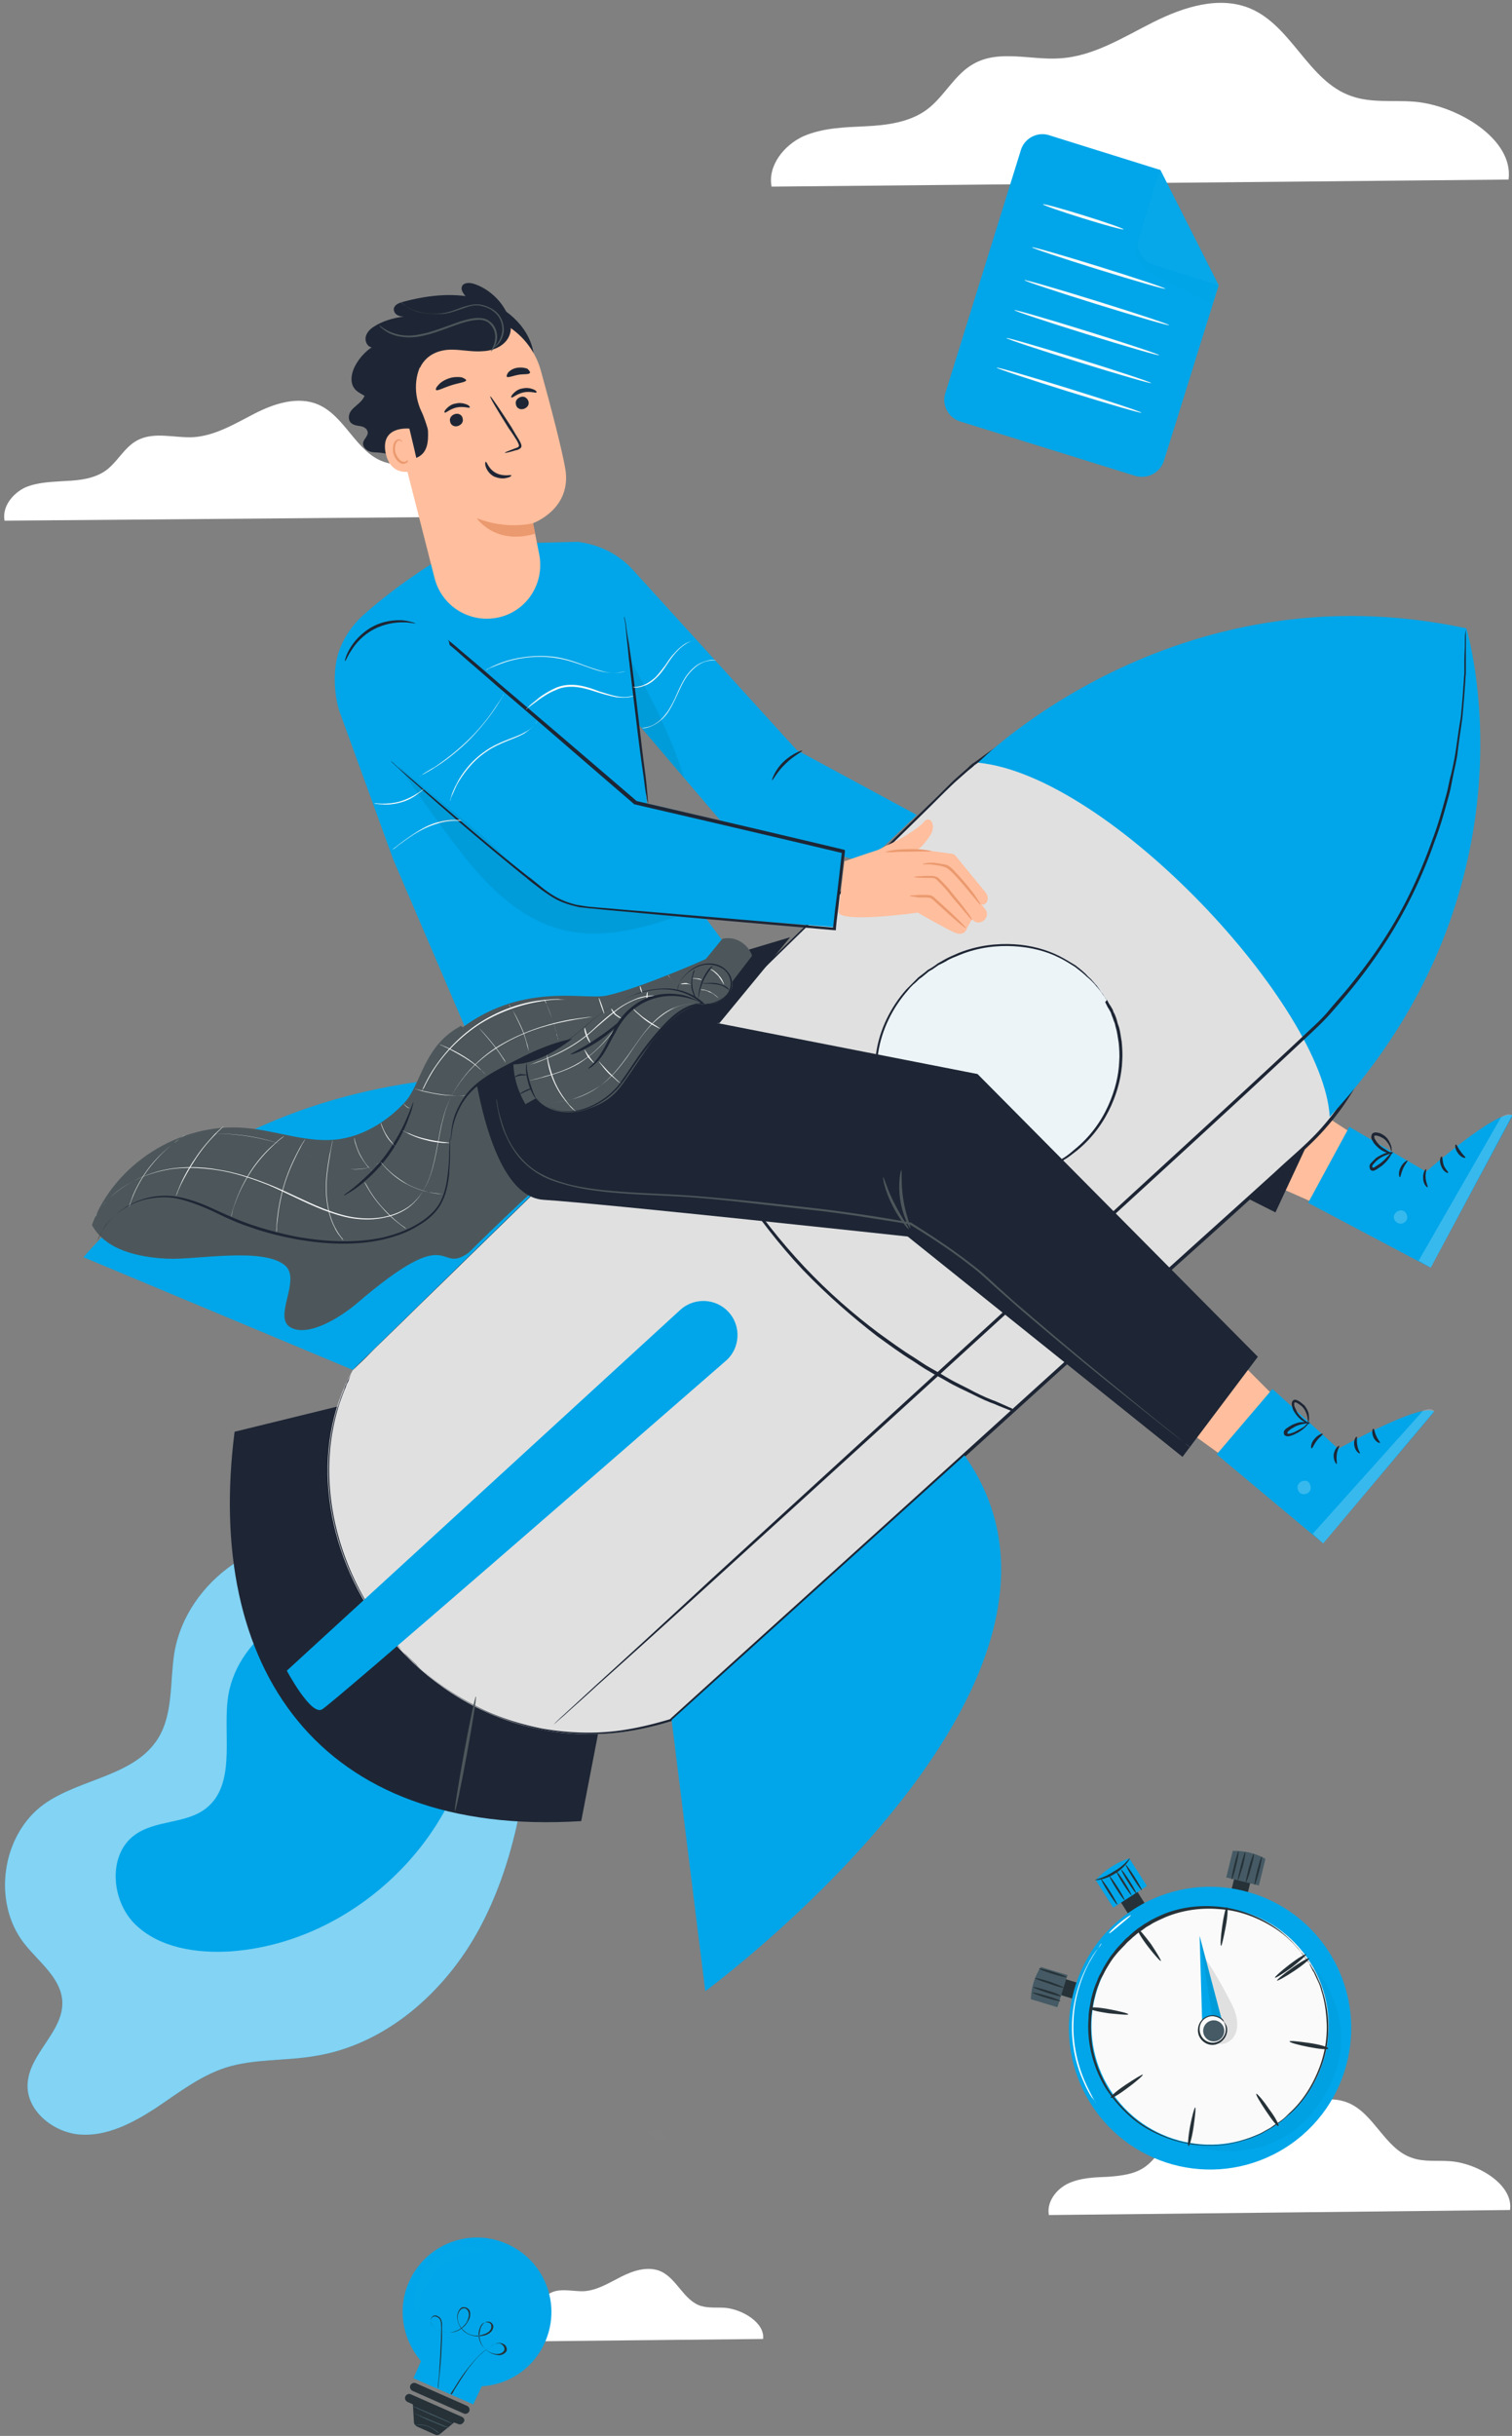
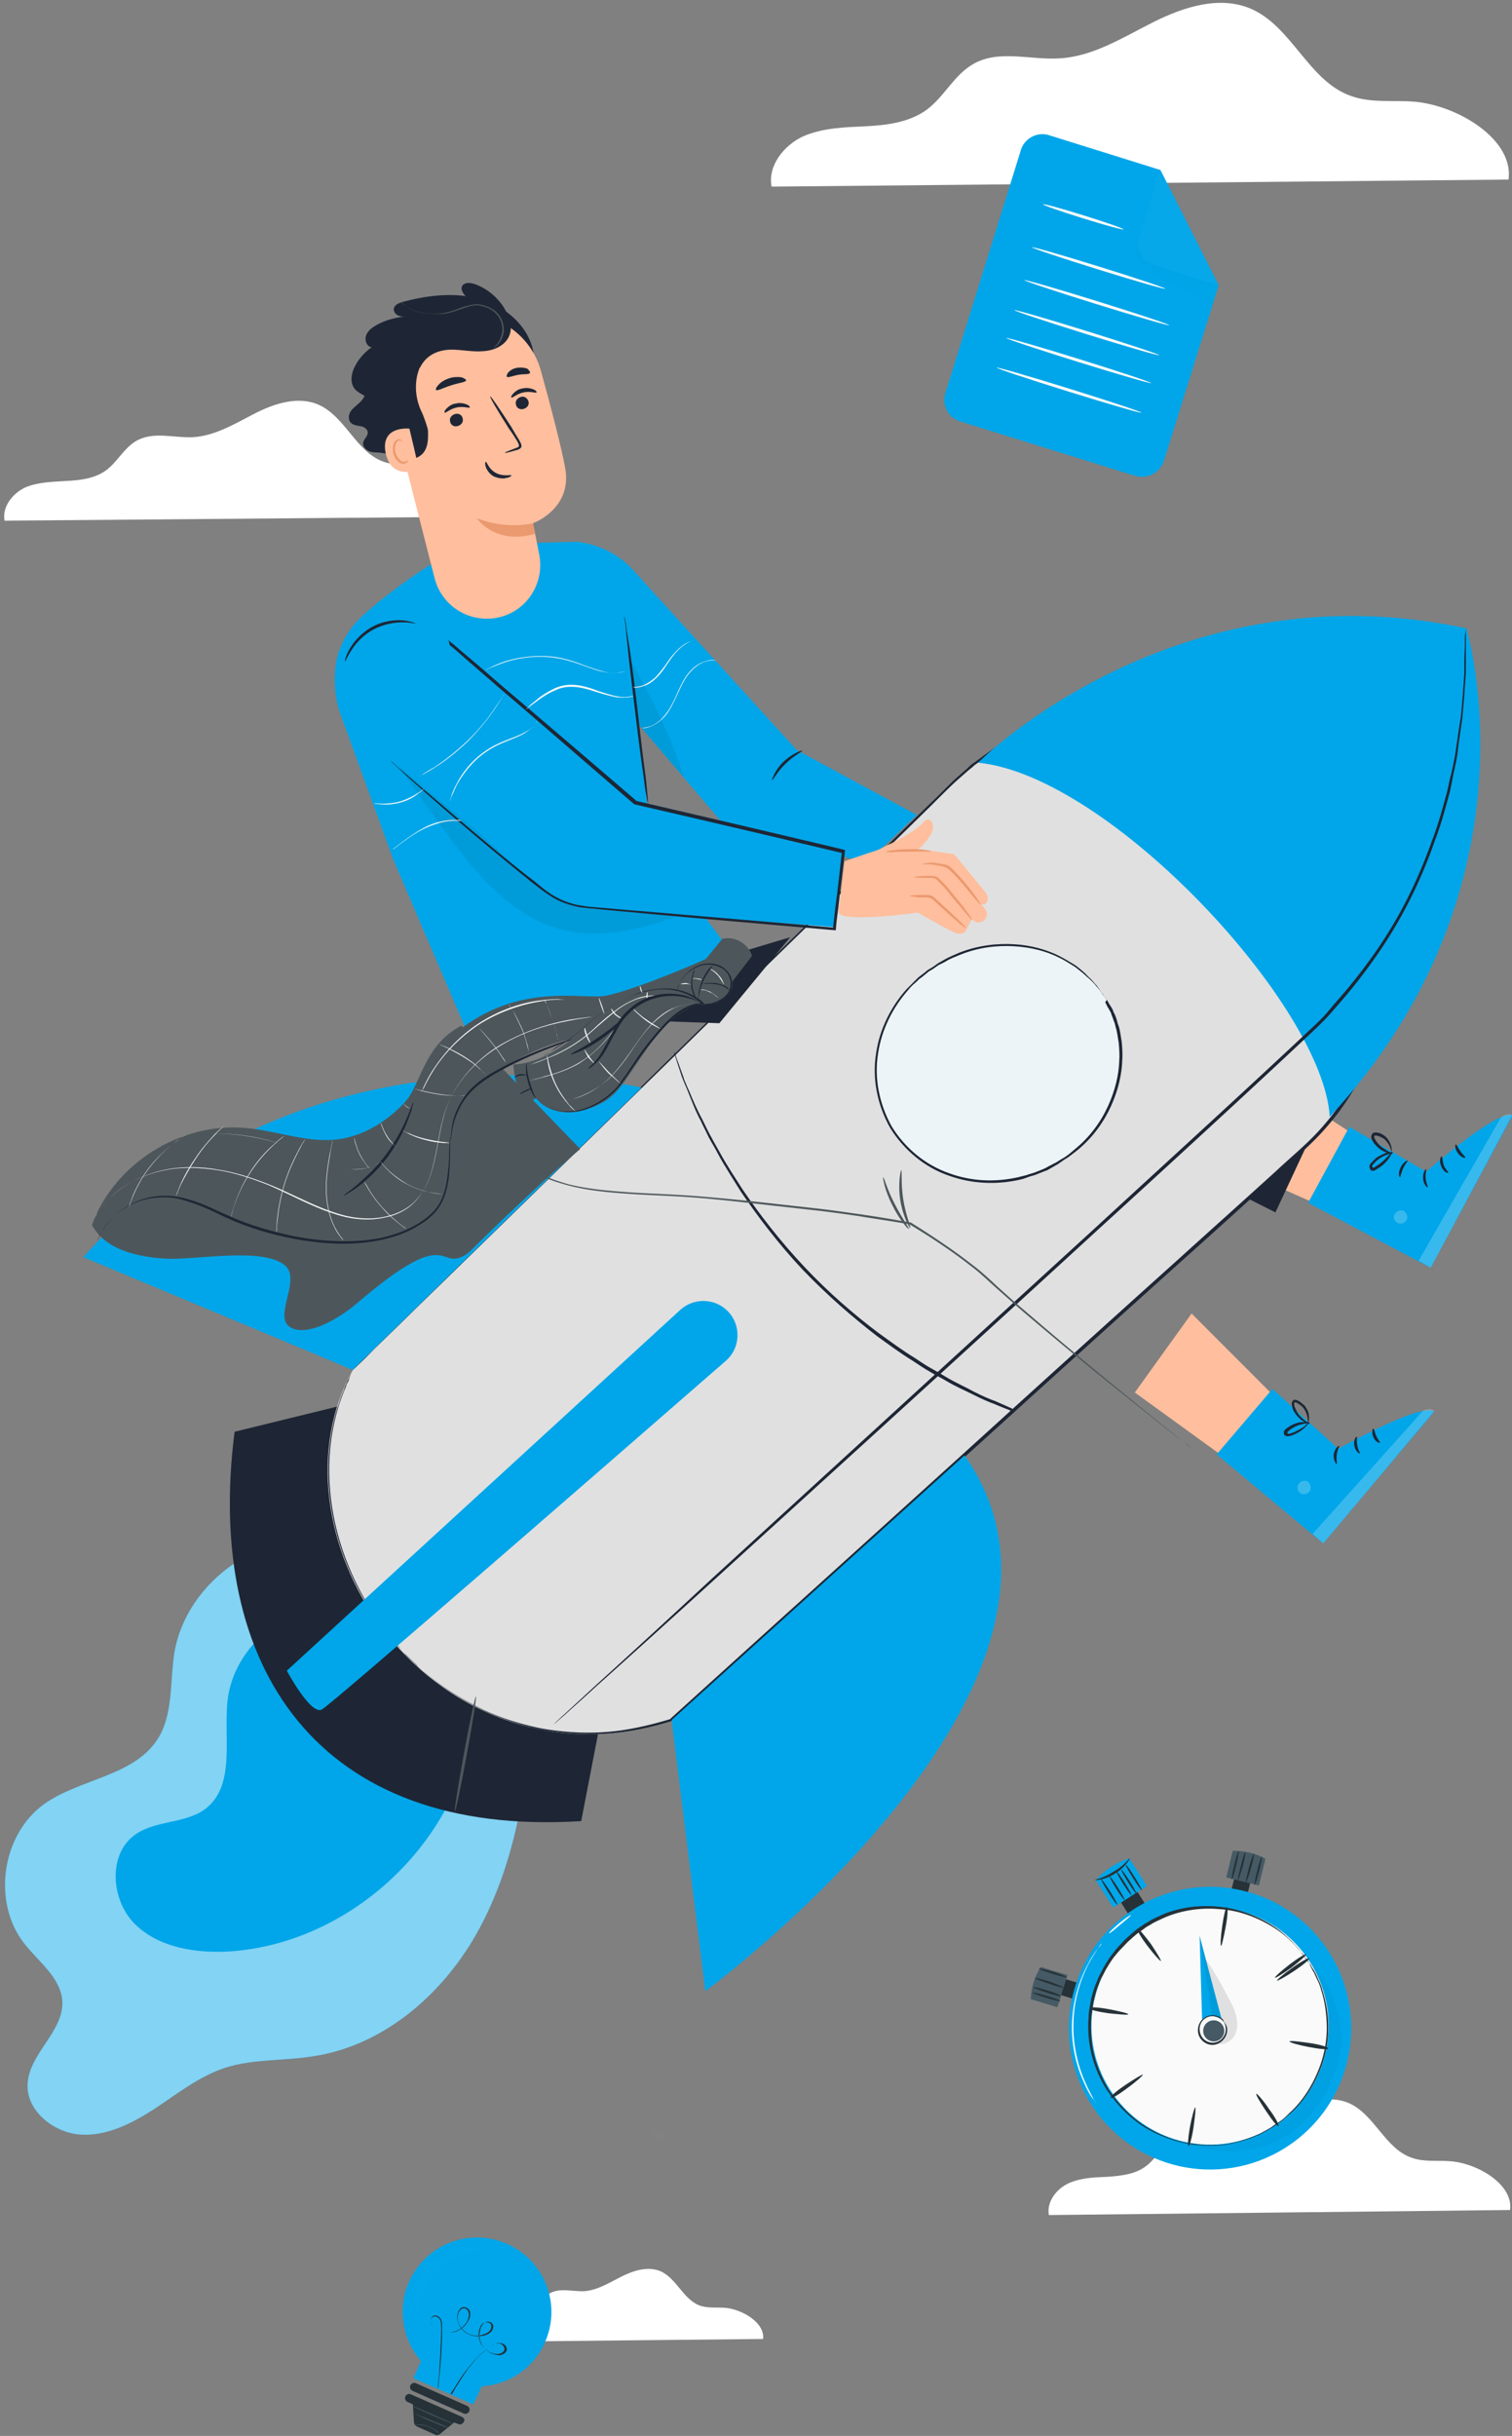
<svg xmlns="http://www.w3.org/2000/svg" width="298" height="480" viewBox="0 0 298 480">
  <rect x="0" y="0" width="298" height="480" fill="#808080" stroke="none" />
  <g>
    <g>
      <g>
        <g>
          <path fill="#fff" d="M297.317 35.385c1.089-8.03-10.297-14.77-18.812-15.365-4.06-.297-8.316.298-12.178-1.09-8.415-2.875-11.683-13.78-19.9-17.25-6.139-2.577-13.168-.297-19.109 2.677-5.94 2.974-11.782 6.741-18.415 7.138-5.743.396-11.98-1.785-17.03 1.09-3.762 2.082-5.742 6.444-9.207 9.021-3.367 2.479-7.822 3.073-11.98 3.272-4.159.198-8.515.297-12.376 1.982-3.862 1.785-7.03 5.849-6.238 9.913z" />
        </g>
        <g>
          <path fill="#fff" d="M95.94 101.809c.694-5.254-6.732-9.616-12.276-10.111-2.673-.199-5.445.198-8.02-.694-5.445-1.884-7.623-9.021-12.97-11.301-3.96-1.686-8.613-.199-12.475 1.784-3.861 1.983-7.722 4.362-12.079 4.66-3.762.197-7.821-1.19-11.187.693-2.476 1.388-3.763 4.164-6.04 5.849-2.178 1.586-5.148 1.982-7.822 2.082-2.772.198-5.544.198-8.118 1.288-2.475 1.19-4.555 3.767-4.06 6.543z" />
        </g>
        <g>
          <path fill="#fff" d="M150.393 460.9c.397-3.173-4.059-5.85-7.524-6.147-1.584-.1-3.267.1-4.851-.396-3.367-1.19-4.654-5.453-7.921-6.84-2.475-.992-5.247-.1-7.624 1.09-2.376 1.19-4.653 2.676-7.326 2.875-2.277.099-4.753-.694-6.733.396-1.485.793-2.277 2.578-3.663 3.569-1.386.991-3.07 1.19-4.752 1.289-1.684.099-3.367.099-4.95.793-1.486.694-2.773 2.28-2.476 3.965z" />
        </g>
        <g>
          <path fill="#fff" d="M297.616 435.487c.693-5.056-6.436-9.22-11.782-9.616-2.575-.198-5.248.198-7.624-.694-5.247-1.784-7.327-8.624-12.475-10.805-3.861-1.586-8.218-.199-11.98 1.685-3.663 1.883-7.425 4.263-11.485 4.46-3.564.2-7.524-1.09-10.693.695-2.376 1.288-3.564 4.064-5.742 5.65-2.08 1.586-4.851 1.884-7.525 2.082-2.673.1-5.346.198-7.722 1.289-2.376 1.09-4.357 3.667-3.862 6.245z" />
        </g>
        <g>
          <g>
            <g>
              <path fill="#00a6e9" d="M223.759 93.776L189.304 83.07c-2.376-.694-3.762-3.272-2.97-5.65l14.85-47.782c.694-2.38 3.268-3.767 5.644-2.974l21.881 6.84 11.485 22.701-10.792 34.597a4.572 4.572 0 0 1-5.643 2.974z" />
            </g>
            <g>
              <path fill="#00a6e9" d="M228.607 33.41l-4.159 13.482c-.693 2.18.594 4.56 2.772 5.254l12.871 4.064z" />
            </g>
            <g opacity=".2">
              <g opacity=".2">
                <g opacity=".2">
                  <path d="M224.253 48.08s-1.188 3.172 2.179 5.452c.099.1.297.198.396.198 1.584.794 12.079 6.246 12.178 6.047a585.53 585.53 0 0 0 1.089-3.568l-12.871-4.065s-3.169-1.09-2.97-4.064z" />
                </g>
              </g>
            </g>
            <g opacity=".3">
              <g opacity=".3">
                <g opacity=".3">
                  <path fill="#fff" d="M228.607 33.41l-4.159 13.482c-.693 2.18.594 4.56 2.772 5.254l12.871 4.064z" />
                </g>
              </g>
            </g>
          </g>
          <g transform="rotate(-72.741 213.5 43)">
            <path fill="#fafafa" d="M213.757 51.236c.164 0 .299-3.725.3-8.318.002-4.594-.13-8.318-.294-8.318-.164 0-.299 3.724-.3 8.318-.002 4.594.13 8.318.294 8.318z" />
          </g>
          <g transform="rotate(-72.741 217 52.5)">
            <path fill="#fafafa" d="M216.555 65.908c.164 0 .3-6.163.302-13.764.003-7.602-.128-13.764-.292-13.764-.164 0-.3 6.162-.302 13.764-.003 7.602.128 13.764.292 13.764z" />
          </g>
          <g transform="rotate(-72.741 216.5 59)">
            <path fill="#fafafa" d="M215.785 73.824c.164 0 .3-6.694.302-14.952.003-8.258-.127-14.952-.292-14.952-.164 0-.3 6.694-.302 14.952-.003 8.258.127 14.953.292 14.952z" />
          </g>
          <g transform="rotate(-72.741 214.5 65)">
            <path fill="#fafafa" d="M213.875 79.824c.164 0 .3-6.694.302-14.952.003-8.258-.127-14.952-.292-14.952-.164 0-.3 6.694-.302 14.952-.003 8.258.127 14.953.292 14.952z" />
          </g>
          <g transform="rotate(-72.741 212.5 70.5)">
            <path fill="#fafafa" d="M212.005 85.724c.164 0 .3-6.694.302-14.952.003-8.258-.127-14.952-.292-14.952-.164 0-.3 6.694-.302 14.952-.003 8.258.127 14.953.292 14.952z" />
          </g>
          <g transform="rotate(-72.741 210.5 76.5)">
            <path fill="#fafafa" d="M210.185 91.754c.164 0 .3-6.694.302-14.952.003-8.258-.127-14.952-.292-14.952-.164 0-.3 6.694-.302 14.952-.003 8.258.127 14.953.292 14.952z" />
          </g>
        </g>
        <g>
          <g>
            <g transform="rotate(-72.975 209.5 392.5)">
              <path fill="#263238" d="M208.772 390.131l3.27-.001v5.05l-3.272.001z" />
            </g>
            <g>
              <path fill="#455a64" d="M210.388 389.186l-1.98 6.345-5.248-1.587c.099-2.379.792-4.56 1.98-6.344z" />
            </g>
          </g>
          <g transform="rotate(-73.297 206 393.5)">
            <path fill="#263238" d="M206.089 396.623c.11 0 .199-1.286.2-2.872 0-1.585-.089-2.871-.198-2.871-.11 0-.199 1.286-.2 2.872 0 1.585.089 2.871.198 2.871z" />
          </g>
          <g>
            <path fill="#263238" d="M209.1 393.353c0 .1-1.286-.198-2.771-.694-1.486-.495-2.773-.99-2.674-1.09 0-.1 1.287.198 2.872.694 1.485.396 2.673.991 2.574 1.09z" />
          </g>
          <g>
            <path fill="#263238" d="M209.603 391.662c0 .1-1.287-.198-2.87-.793-1.585-.495-2.773-.99-2.773-1.09 0-.1 1.287.198 2.871.694 1.683.595 2.871 1.09 2.772 1.19z" />
          </g>
          <g transform="rotate(-72.752 207 389)">
            <path fill="#263238" d="M207.379 392.283c.11 0 .199-1.286.2-2.872 0-1.585-.089-2.871-.198-2.871-.11 0-.199 1.286-.2 2.872 0 1.585.088 2.87.198 2.87z" />
          </g>
        </g>
        <g>
          <g transform="rotate(14.022 244.5 371.5)">
            <path fill="#263238" d="M242.97 369.17l3.267.001.002 5.055h-3.268z" />
          </g>
          <g>
            <path fill="#455a64" d="M248.115 371.54l-6.435-1.586 1.287-5.254c2.376 0 4.554.496 6.436 1.586z" />
          </g>
        </g>
        <g transform="rotate(-76.303 243.5 367.5)">
          <path fill="#263238" d="M243.415 367.658c1.587 0 2.874-.09 2.874-.199 0-.11-1.287-.197-2.874-.197-1.588 0-2.875.09-2.875.199 0 .11 1.287.197 2.875.197z" />
        </g>
        <g>
          <path fill="#263238" d="M243.96 370.55c-.1 0 .197-1.288.593-2.874.396-1.586.792-2.776.891-2.776.1 0-.099 1.289-.495 2.875-.495 1.586-.89 2.775-.99 2.775z" />
        </g>
        <g>
          <path fill="#263238" d="M245.54 370.95c-.1 0 .197-1.288.593-2.874.396-1.586.891-2.776.99-2.776.1 0-.099 1.289-.594 2.875-.396 1.586-.89 2.775-.99 2.775z" />
        </g>
        <g transform="rotate(-75.754 248 368.5)">
          <path fill="#263238" d="M247.865 368.708c1.587 0 2.874-.09 2.874-.199 0-.11-1.287-.198-2.874-.197-1.588 0-2.875.09-2.875.199 0 .11 1.287.198 2.875.197z" />
        </g>
        <g>
          <g transform="rotate(-32.276 223.5 375)">
            <path fill="#263238" d="M221.393 371.872l3.863-.002-.003 5.946-3.863.002z" />
          </g>
          <g>
            <path fill="#00a6e9" d="M226.039 371.642l-6.634 4.263-3.465-5.452c1.98-2.082 4.158-3.47 6.634-4.263z" />
          </g>
        </g>
        <g>
          <path fill="#263238" d="M222.672 366.194c.099 0-.892 1.785-2.872 2.974-1.98 1.289-3.96 1.388-3.96 1.289 0-.1 1.782-.396 3.663-1.685 2.08-1.09 3.07-2.677 3.169-2.578z" />
        </g>
        <g transform="rotate(-32.276 220 372)">
          <path fill="#263238" d="M220.098 374.94c.11 0 .2-1.243.2-2.775.001-1.533-.087-2.775-.196-2.775-.11 0-.2 1.242-.2 2.775 0 1.532.087 2.774.196 2.774z" />
        </g>
        <g transform="rotate(-32.276 221 371)">
          <path fill="#263238" d="M221.378 374.14c.11 0 .2-1.243.2-2.775.001-1.533-.087-2.775-.196-2.775-.11 0-.2 1.242-.2 2.775 0 1.532.087 2.775.196 2.774z" />
        </g>
        <g transform="rotate(-32.276 223 371)">
          <path fill="#263238" d="M222.678 373.33c.11 0 .2-1.243.2-2.775.001-1.533-.087-2.775-.196-2.775-.11 0-.2 1.242-.2 2.775-.001 1.532.087 2.775.196 2.774z" />
        </g>
        <g transform="rotate(-32.276 224 370)">
          <path fill="#263238" d="M223.558 372.656c.11 0 .2-1.331.2-2.973.001-1.642-.087-2.973-.196-2.973-.11 0-.2 1.331-.2 2.973-.001 1.642.087 2.973.196 2.973z" />
        </g>
        <g transform="rotate(-32.276 219 373)">
          <path fill="#263238" d="M218.778 375.606c.11 0 .2-1.331.2-2.973.001-1.642-.087-2.973-.196-2.973-.11 0-.2 1.331-.2 2.973-.001 1.642.087 2.973.196 2.973z" />
        </g>
        <g transform="rotate(-32.276 238.5 399.5)">
          <path fill="#00a6e9" d="M238.396 427.473c15.37-.009 27.838-12.483 27.847-27.862.009-15.38-12.445-27.84-27.816-27.831-15.37.009-27.838 12.483-27.847 27.862-.009 15.38 12.445 27.84 27.816 27.83z" />
        </g>
        <g transform="rotate(-32.276 238 399)">
          <path fill="#fafafa" d="M238.291 422.814c12.91-.007 23.38-10.484 23.388-23.4.007-12.916-10.452-23.381-23.361-23.374-12.91.007-23.38 10.484-23.388 23.4-.007 12.916 10.452 23.381 23.361 23.374z" />
        </g>
        <g>
          <path fill="#263238" d="M258.118 386.905s-.1-.099-.198-.297c-.198-.198-.396-.496-.693-.892-.1-.198-.297-.397-.495-.694-.198-.198-.396-.496-.694-.793-.495-.496-.99-1.19-1.683-1.784-1.287-1.29-3.168-2.677-5.544-3.867-2.376-1.19-5.247-2.18-8.515-2.379-3.267-.297-7.03.1-10.594 1.586-.89.397-1.782.793-2.673 1.29-.396.296-.89.495-1.287.792-.396.298-.792.595-1.287.892-.198.199-.396.298-.594.496l-.594.496c-.396.396-.792.694-1.188 1.09-.693.793-1.485 1.487-2.178 2.38-.693.792-1.287 1.784-1.881 2.775-.298.496-.496.991-.793 1.487-.297.496-.495.991-.693 1.586-.495 1.09-.693 2.18-.99 3.271-.198 1.19-.396 2.28-.495 3.47-.099 2.379 0 4.857.594 7.137.594 2.38 1.584 4.66 2.872 6.84a26.5 26.5 0 0 0 4.95 5.552c1.881 1.586 4.06 2.775 6.237 3.668 1.09.495 2.278.793 3.367 1.09 1.188.198 2.277.397 3.465.496.594.099 1.09.099 1.683.099h1.683c1.09-.1 2.178-.198 3.267-.496 1.09-.198 2.08-.595 3.07-.892l1.485-.595.693-.297c.198-.1.495-.298.693-.397.495-.297.891-.495 1.386-.793.396-.297.792-.595 1.287-.892.891-.496 1.584-1.19 2.277-1.883 2.872-2.578 4.753-5.85 5.94-8.922 1.189-3.073 1.585-6.146 1.486-8.724-.1-2.577-.495-4.857-1.09-6.642-.197-.892-.593-1.685-.89-2.28-.1-.297-.297-.594-.396-.892-.1-.297-.297-.495-.396-.694l-.495-.991c-.1-.297-.1-.397-.1-.397s.1.1.199.298c.099.198.297.595.594.991.099.198.297.496.396.694.099.297.297.595.396.892.297.694.693 1.388.89 2.28a24.18 24.18 0 0 1 1.189 6.642 22.341 22.341 0 0 1-1.485 8.823c-1.188 3.073-3.07 6.344-6.04 9.02-.792.595-1.485 1.389-2.376 1.884-.396.298-.792.595-1.287.892-.495.298-.891.496-1.386.793-.198.1-.495.298-.693.397l-.693.297-1.485.595c-.99.298-2.08.694-3.169.892-1.089.298-2.178.397-3.366.496h-1.683c-.594 0-1.188 0-1.683-.1-1.188 0-2.277-.297-3.465-.495-1.188-.297-2.277-.595-3.466-1.09-2.277-.892-4.455-2.082-6.336-3.668-1.881-1.586-3.564-3.47-5.05-5.65a23.705 23.705 0 0 1-2.97-6.94 22.79 22.79 0 0 1-.594-7.336c0-1.19.297-2.379.495-3.568.297-1.19.594-2.28 1.09-3.37.197-.496.395-1.091.692-1.587.297-.495.495-.991.792-1.487.595-.991 1.189-1.982 1.882-2.775.594-.893 1.485-1.686 2.178-2.479.396-.396.792-.694 1.188-1.09l.594-.496c.198-.198.396-.297.594-.495.396-.298.891-.595 1.287-.893.396-.297.891-.495 1.287-.793.891-.495 1.782-.892 2.673-1.288 3.664-1.487 7.426-1.785 10.693-1.487 3.366.297 6.238 1.288 8.614 2.478 2.376 1.19 4.158 2.577 5.544 3.965.693.595 1.188 1.289 1.683 1.785.198.297.496.495.595.793.198.297.297.495.495.693.297.397.495.694.594.893l.594.594z" />
        </g>
        <g>
          <path fill="#263238" d="M255.041 388.399c-1.782 1.19-3.267 1.982-3.366 1.883-.099-.1 1.287-1.289 2.97-2.478 1.782-1.289 3.267-2.082 3.366-1.884.1.199-1.188 1.289-2.97 2.479z" />
        </g>
        <g>
          <path fill="#263238" d="M257.912 403.36c-2.079-.396-3.762-.892-3.762-1.09 0-.198 1.782 0 3.861.297 2.08.298 3.763.793 3.763 1.09 0 .298-1.783.1-3.862-.297z" />
        </g>
        <g>
          <path fill="#263238" d="M249.499 415.956c-1.188-1.785-2.08-3.272-1.881-3.37.099-.1 1.287 1.189 2.475 2.973 1.287 1.686 2.079 3.272 1.881 3.37-.198.199-1.287-1.189-2.475-2.973z" />
        </g>
        <g>
          <path fill="#263238" d="M234.546 419.027c.396-2.082.891-3.767.99-3.767.198 0 0 1.784-.297 3.866s-.792 3.767-.99 3.767c-.198 0-.099-1.685.297-3.866z" />
        </g>
        <g>
          <path fill="#263238" d="M221.876 410.8c1.782-1.19 3.267-2.082 3.366-1.982.099.099-1.188 1.288-2.97 2.577-1.684 1.289-3.169 2.18-3.367 1.983-.099-.298 1.188-1.388 2.97-2.578z" />
        </g>
        <g>
          <path fill="#263238" d="M218.611 395.931c2.08.397 3.763.793 3.763.991 0 .199-1.783 0-3.862-.198-2.079-.297-3.762-.694-3.762-.991.099-.297 1.782-.198 3.861.198z" />
        </g>
        <g>
          <path fill="#263238" d="M226.822 383.044c1.188 1.784 2.079 3.271 1.98 3.37-.1.1-1.287-1.19-2.574-2.875s-2.178-3.172-1.98-3.37c.198-.198 1.287 1.19 2.574 2.875z" />
        </g>
        <g>
          <path fill="#263238" d="M241.574 379.676c-.396 2.082-.792 3.767-.891 3.767-.198 0-.099-1.784.198-3.866.297-2.082.693-3.767.891-3.767.297 0 .198 1.784-.198 3.866z" />
        </g>
        <g>
          <path fill="#263238" d="M254.553 387.705c-1.783 1.289-3.268 2.18-3.268 1.983-.099-.1 1.188-1.29 2.872-2.578 1.683-1.289 3.168-2.18 3.267-1.982.099.099-1.188 1.288-2.871 2.577z" />
        </g>
        <g>
          <path fill="#fff" d="M217.123 382.84s-.297.397-.693 1.09a30.087 30.087 0 0 0-1.881 3.074c-1.386 2.676-2.871 6.74-2.97 11.4-.198 4.659.99 8.822 2.178 11.598.594 1.388 1.188 2.478 1.584 3.271.396.694.693 1.19.693 1.19s-.099-.1-.198-.298a3.25 3.25 0 0 0-.594-.793c-.495-.694-1.09-1.784-1.683-3.172-1.287-2.775-2.475-7.038-2.277-11.697.198-4.759 1.683-8.823 3.168-11.5.693-1.387 1.386-2.379 1.98-3.073.297-.396.495-.594.594-.793 0-.198.1-.297.1-.297z" />
        </g>
        <g>
          <path fill="#fff" d="M222.865 377.39c.099.099-.891.892-2.08 1.883-1.187.991-2.078 1.784-2.177 1.685-.1-.099.792-.991 1.98-1.982 1.188-.992 2.277-1.686 2.277-1.587z" />
        </g>
        <g opacity=".3">
          <g opacity=".3">
            <g opacity=".3">
              <path d="M229.99 421.303s20.495 9.715 31.187-8.624c11.09-19.132-10.593-33.209-10.593-33.209s17.821 10.904 8.118 31.425c-2.376 5.154-6.831 7.93-10.396 9.714-9.01 4.461-18.316.694-18.316.694z" />
            </g>
          </g>
        </g>
        <g>
          <path fill="#e0e0e0" d="M237.22 385.42c1.98 2.875 3.663 5.849 5.247 8.922.594 1.09 1.09 2.28 1.287 3.47.199 1.189.1 2.577-.594 3.568-.693.991-2.079 1.685-3.267 1.289z" />
        </g>
        <g>
          <g>
            <path fill="#00a6e9" d="M236.925 398.114l-.495-16.654 4.356 16.456-1.88 1.982z" />
          </g>
          <g opacity=".4">
            <g opacity=".4">
              <g opacity=".4">
                <path d="M236.43 381.46l2.475 15.762 1.881.694z" />
              </g>
            </g>
          </g>
        </g>
        <g>
          <g>
            <g transform="rotate(-32.276 239 400)">
              <path fill="#fafafa" d="M238.882 402.72a2.778 2.778 0 0 0 2.774-2.777 2.77 2.77 0 0 0-2.771-2.773 2.778 2.778 0 0 0-2.775 2.776 2.77 2.77 0 0 0 2.772 2.773z" />
            </g>
            <g>
              <path fill="#263238" d="M241.284 398.506l-.495-.496c-.297-.297-.891-.594-1.585-.694-.693-.099-1.683.199-2.277.992-.594.793-.693 1.982-.099 2.974.594.991 1.782 1.388 2.673 1.19.99-.199 1.585-.893 1.882-1.587.297-.694.198-1.288.099-1.784-.1-.397-.297-.595-.198-.595 0 0 .198.198.396.595.198.396.297 1.09 0 1.883a3.074 3.074 0 0 1-2.08 1.884c-1.089.297-2.376-.198-3.069-1.289-.693-1.09-.495-2.478.198-3.37a2.902 2.902 0 0 1 2.574-1.09c.793.098 1.387.495 1.684.792.198.298.297.595.297.595z" />
            </g>
          </g>
          <g transform="rotate(-32.276 239.5 399.5)">
            <path fill="#455a64" d="M238.889 402.012c1.148 0 2.08-.933 2.08-2.082.002-1.15-.93-2.08-2.078-2.08-1.149 0-2.08.933-2.081 2.082 0 1.15.93 2.08 2.079 2.08z" />
          </g>
        </g>
        <g>
          <path fill="#00a6e9" d="M107.427 461.49c3.268-7.434-.099-16.059-7.524-19.33-7.426-3.271-16.04.1-19.307 7.534-2.376 5.353-1.188 11.4 2.376 15.564-.693 1.586-1.485 3.37-1.485 3.37l11.782 5.155s.891-1.884 1.683-3.569a14.477 14.477 0 0 0 12.475-8.723z" />
        </g>
        <g>
          <path fill="#263238" d="M89.005 471.905s0-.099.099-.198c.099-.1.198-.297.297-.496.198-.396.594-.991 1.09-1.784a62.49 62.49 0 0 1 1.781-2.677c.792-.99 1.683-2.18 2.872-3.172.594-.495 1.287-1.09 1.98-1.487.396-.198.792-.396 1.287-.396.495 0 .99.198 1.287.594.099.199.198.496.198.694 0 .298-.198.496-.396.694-.396.298-.891.496-1.386.397-.99-.1-1.98-.595-2.673-1.388-.694-.793-1.09-1.983-.892-3.073.1-.595.198-1.09.595-1.586.396-.496 1.089-.694 1.584-.397.297.199.495.496.495.793 0 .298-.1.595-.297.893-.396.495-.99.793-1.485.892-1.189.297-2.476.198-3.565-.496s-1.683-1.883-1.782-3.073c0-.595.198-1.19.594-1.685.198-.199.495-.397.891-.298.297 0 .594.199.792.397.198.198.297.496.297.793 0 .297 0 .595-.099.892a5.918 5.918 0 0 1-.89 1.487c-.793.793-1.783 1.388-2.872 1.388-1.09.1-2.178-.198-2.97-.793-.396-.298-.792-.694-.891-1.19-.1-.495 0-1.09.495-1.288.198-.1.495-.1.693 0 .198.099.396.198.594.396.297.397.396.892.396 1.289v2.478c-.1 3.172-.297 5.75-.495 7.534-.1.892-.198 1.586-.198 2.082 0 .198 0 .396-.1.495v-.495c0-.496.1-1.19.199-2.082.099-1.784.297-4.362.396-7.534 0-.793.099-1.586 0-2.478 0-.397-.1-.892-.396-1.19-.297-.297-.792-.495-1.188-.297-.396.198-.495.694-.396 1.19.099.396.495.792.89 1.09.793.595 1.783.892 2.872.793.99-.1 2.08-.595 2.772-1.388.396-.396.693-.892.792-1.388.198-.495.198-1.09-.099-1.586-.198-.198-.396-.396-.693-.396-.297 0-.495.099-.693.297-.396.397-.594.991-.594 1.487 0 1.19.693 2.28 1.683 2.974.99.694 2.277.793 3.367.396.594-.198 1.089-.396 1.386-.892.198-.198.198-.495.198-.793 0-.297-.198-.495-.396-.595-.198-.099-.495-.099-.792-.099-.297.1-.495.199-.694.397-.297.396-.495.991-.594 1.487-.099 1.09.198 2.18.892 2.974.693.793 1.584 1.288 2.574 1.388.495 0 .99-.1 1.287-.397.396-.297.396-.793.099-1.19-.297-.396-.693-.594-1.09-.495-.395 0-.89.198-1.187.396-.693.496-1.386.992-1.98 1.487-1.189 1.09-2.08 2.181-2.872 3.173a27.516 27.516 0 0 0-1.88 2.676c-.496.793-.793 1.289-1.09 1.685-.099.199-.198.298-.297.496.198.1.198.198.198.198z" />
        </g>
        <g>
          <path fill="#263238" d="M91.382 475.576l-10.098-4.461c-.396-.199-.594-.694-.396-1.09.198-.397.693-.595 1.089-.397l10.099 4.46c.396.199.594.695.396 1.091-.198.397-.693.595-1.09.397z" />
        </g>
        <g>
          <path fill="#263238" d="M91.086 476.269l-10.1-4.461c-.395-.198-.89 0-1.088.396-.198.397 0 .892.396 1.09l1.089.496.198 3.47c0 .397.297.694.594.892l3.564 1.586c.396.199.792.1 1.09-.198l2.672-2.18.792.297c.397.198.892 0 1.09-.397.297-.297.099-.793-.297-.991z" />
        </g>
        <g opacity=".2">
          <g opacity=".2">
            <g opacity=".2">
              <path fill="#fff" d="M89.11 443.255c1.287-.397 2.475-.595 3.465-.595.99 0 1.782.1 2.376.297.495.199.792.298.792.496 0 .297-1.188.198-2.97.496-1.782.297-4.158 1.09-6.138 2.875-1.98 1.784-3.07 4.064-3.664 5.75-.495 1.684-.594 2.874-.89 2.874-.1 0-.298-.297-.397-.793-.099-.595-.099-1.388 0-2.38.1-.99.396-2.18.99-3.37s1.485-2.478 2.674-3.47" />
            </g>
          </g>
        </g>
        <g opacity=".2">
          <g opacity=".2">
            <g opacity=".2">
              <path fill="#fff" d="M129.407 421.602c-.891-.396-1.485-.99-1.386-1.387.099-.199.297-.397.693-.496.396-.1.89 0 1.386.198.495.198.891.595 1.089.892.198.298.297.595.099.793" />
            </g>
          </g>
        </g>
        <g>
          <path fill="#455a64" d="M86.731 479.733s-.198-.199-.594-.496c-.396-.297-.89-.694-1.584-.991a4.924 4.924 0 0 0-1.88-.397h-.793s.297-.099.792-.099c.495 0 1.188.1 1.881.397a8.385 8.385 0 0 1 1.683.99c.297.397.495.596.495.596z" />
        </g>
        <g transform="rotate(-66.321 85.5 476)">
          <path fill="#455a64" d="M85.528 480.182c.055 0 .1-1.995.101-4.456.001-2.46-.042-4.456-.097-4.456s-.1 1.995-.101 4.456c-.001 2.461.042 4.456.097 4.456z" />
        </g>
        <g>
          <path fill="#455a64" d="M88.512 478.445s-.397-.1-.99-.298c-.595-.198-1.486-.594-2.476-.99a29.962 29.962 0 0 1-2.376-1.091l-.99-.496s.396.1.99.397c.693.297 1.485.594 2.376.99.891.397 1.782.695 2.376.992.693.298 1.09.397 1.09.496z" />
        </g>
      </g>
      <g>
        <g>
          <g>
            <g>
              <path fill="#00a6e9" d="M66.538 303.739c-14.257-3.073-29.801 7.633-32.178 22.007-.89 5.65-.198 11.896-3.168 16.753-4.653 7.534-15.346 7.93-22.475 12.986-8.415 6.047-10.296 19.331-3.96 27.46 2.871 3.668 7.228 6.74 7.525 11.4.297 5.948-6.436 10.21-6.832 16.158-.396 5.353 5.05 9.715 10.297 10.112 5.346.396 10.396-2.28 14.851-5.155 4.456-2.974 8.713-6.345 13.861-8.03 5.644-1.784 11.683-1.288 17.525-2.28 13.96-2.18 25.742-12.59 32.474-25.08 6.733-12.49 9.208-26.765 10.297-40.941" />
            </g>
            <g opacity=".8">
              <g opacity=".8">
                <g opacity=".8">
                  <path fill="#fff" d="M66.538 303.739c-14.257-3.073-29.801 7.633-32.178 22.007-.89 5.65-.198 11.896-3.168 16.753-4.653 7.534-15.346 7.93-22.475 12.986-8.415 6.047-10.296 19.331-3.96 27.46 2.871 3.668 7.228 6.74 7.525 11.4.297 5.948-6.436 10.21-6.832 16.158-.396 5.353 5.05 9.715 10.297 10.112 5.346.396 10.396-2.28 14.851-5.155 4.456-2.974 8.713-6.345 13.861-8.03 5.644-1.784 11.683-1.288 17.525-2.28 13.96-2.18 25.742-12.59 32.474-25.08 6.733-12.49 9.208-26.765 10.297-40.941" />
                </g>
              </g>
            </g>
          </g>
          <g>
            <path fill="#00a6e9" d="M71.182 316.625c-11.782-2.875-25.049 6.443-26.336 18.537-.792 7.336 1.584 16.456-4.158 21.115-3.96 3.173-9.901 2.28-14.06 5.254-5.445 3.866-4.752 12.987 0 17.646 4.753 4.659 12.08 5.75 18.713 5.353 23.168-1.586 44.058-20.52 47.82-43.42" />
          </g>
        </g>
        <g>
          <g>
            <path fill="#ffbe9d" d="M258.51 236.822l-19.01-8.426 7.723-17.546 20.791 13.482-8.91 11.995" />
          </g>
          <g>
            <g>
              <g>
                <path fill="#00a6e9" d="M265.939 222.054l15.148 8.823s14.059-12.392 17.03-11.103l-16.14 30.037-24.157-12.788z" />
              </g>
              <g opacity=".6">
                <g opacity=".6">
                  <g opacity=".6">
                    <path fill="#fff" d="M274.744 239.502c-.198.694.297 1.388.99 1.586.693.199 1.386-.297 1.584-.892.198-.694-.297-1.586-.99-1.685-.693-.1-1.584.496-1.584 1.19" />
                  </g>
                </g>
              </g>
              <g opacity=".6">
                <g opacity=".6">
                  <g opacity=".6">
                    <path fill="#fff" d="M281.976 249.807l-2.376-1.388 16.237-28.252s1.287-.992 2.178-.397z" />
                  </g>
                </g>
              </g>
              <g>
                <path fill="#1e2635" d="M281.081 230.378c.1.1-.198.893-.099 1.785.1.991.495 1.685.396 1.784-.099.1-.89-.595-.89-1.784-.1-1.09.494-1.884.593-1.785z" />
              </g>
              <g>
                <path fill="#1e2635" d="M284.148 227.908c.198 0 .1.793.396 1.685.297.793.891 1.288.891 1.487-.099.198-.99-.199-1.386-1.289-.495-1.09-.099-1.983.1-1.883z" />
              </g>
              <g>
                <path fill="#1e2635" d="M288.81 228.097c0 .199-.891 0-1.486-.892-.594-.793-.594-1.685-.396-1.685.198 0 .396.694.891 1.289.496.793 1.09 1.19.99 1.288z" />
              </g>
              <g>
                <path fill="#1e2635" d="M277.417 228.695c.099.099-.495.694-.891 1.586-.396.892-.495 1.685-.594 1.685-.198 0-.396-.892.099-1.883.495-1.09 1.386-1.487 1.386-1.388z" />
              </g>
            </g>
            <g>
              <path fill="#1e2635" d="M274.35 227.01c.1 0-.197.695-.791 1.488-.297.396-.793.892-1.288 1.289l-.89.594c-.199.1-.298.199-.595.298-.198.099-.693 0-.792-.397-.099-.297-.099-.595 0-.793.1-.198.297-.396.396-.495l.792-.794a9.368 9.368 0 0 1 1.683-.892c.99-.396 1.684-.297 1.684-.198 0 .1-.594.198-1.585.595-.495.198-.99.495-1.485.892-.297.198-.495.496-.693.694-.297.297-.396.496-.297.694 0 .099.1.099.198.099.1 0 .297-.1.396-.198l.891-.595c.495-.397.99-.793 1.288-1.19.693-.594.99-1.19 1.089-1.09z" />
            </g>
            <g>
              <path fill="#1e2635" d="M274.445 227.304c0 .099-.693.099-1.683-.397-.495-.198-.99-.595-1.485-1.09-.297-.298-.495-.496-.693-.893-.198-.297-.495-.793-.198-1.387.099-.298.495-.397.792-.397.297 0 .396.1.594.1.396.098.693.297.99.495.594.396.99.991 1.188 1.487.495.991.297 1.685.297 1.685-.1 0-.1-.694-.594-1.487-.297-.397-.594-.892-1.188-1.19-.297-.198-.594-.297-.891-.396-.297-.1-.693-.1-.693 0-.1.099 0 .496.198.793.198.297.396.595.594.793.396.496.89.793 1.386 1.09.792.595 1.386.694 1.386.794z" />
            </g>
          </g>
          <g>
            <path fill="#1e2635" d="M189.4 207.68l61.979 31.227 10.396-22.305-65.543-43.122" />
          </g>
          <g>
            <path fill="#4d575b" d="M185.44 195.09c.197 0 .395 2.577 1.584 5.551 1.089 2.974 2.673 5.155 2.574 5.254-.1.1-1.881-1.982-3.07-5.055-1.188-3.073-1.188-5.75-1.089-5.75z" />
          </g>
          <g>
            <path fill="#4d575b" d="M182.275 197.173c.099-.099 1.287 2.181 3.267 4.66 1.98 2.478 3.861 4.163 3.762 4.262-.099.1-2.178-1.388-4.158-3.965-2.08-2.479-3.07-4.957-2.871-4.957z" />
          </g>
        </g>
        <g>
          <path fill="#1e2635" d="M70.493 276.18l-24.257 5.948c-5.94 46.294 16.337 79.999 68.316 76.727l7.326-37.967z" />
        </g>
        <g>
          <g>
            <path fill="#e0e0e0" d="M69.507 270.03c-8.614 15.464-5.446 35.588 5.544 50.458 12.08 16.257 33.564 26.369 57.326 18.537L256.63 226.61c21.683-19.628 21.98-53.63.595-73.654-19.505-18.24-49.801-17.844-68.91.793z" />
          </g>
          <g>
            <path fill="#1e2635" d="M69.499 270.034l1.089-1.09c.792-.694 1.881-1.785 3.267-3.272 2.871-2.874 7.228-7.038 12.673-12.49 10.99-10.806 27.03-26.468 46.732-45.799 9.9-9.715 20.693-20.223 32.276-31.623 5.842-5.65 11.782-11.598 18.02-17.645 1.584-1.487 3.07-3.073 4.653-4.56.792-.694 1.683-1.487 2.475-2.181.396-.397.792-.793 1.287-1.09l1.387-.992c.89-.694 1.782-1.288 2.772-1.982.99-.595 1.98-1.19 2.871-1.686.99-.594 1.98-1.09 3.07-1.487l1.583-.693.792-.397.793-.297 3.267-1.19c1.089-.397 2.277-.595 3.366-.892.594-.1 1.09-.298 1.683-.397l1.683-.297 1.782-.297c.594-.1 1.189-.199 1.783-.199 1.188-.099 2.376-.099 3.564-.198 1.188 0 2.376.1 3.564.1.594 0 1.188 0 1.782.098l1.782.199 1.783.198.89.099.892.198c9.405 1.785 18.514 6.543 25.643 13.581 7.128 7.038 12.178 16.357 14.059 26.468 1.88 10.112.594 21.016-3.96 30.632a46.576 46.576 0 0 1-7.228 11.102c-2.871 3.37-6.238 6.147-9.406 9.12-6.435 5.85-12.772 11.599-19.108 17.25a9754.042 9754.042 0 0 0-36.435 32.91c-23.465 21.215-45.049 40.645-63.96 57.794-4.355 1.388-8.712 2.28-12.97 2.578-4.355.297-8.514 0-12.573-.694-4.06-.793-7.822-2.082-11.386-3.668-3.465-1.685-6.733-3.569-9.604-5.75-.693-.495-1.386-1.09-2.079-1.685-.693-.595-1.386-1.09-1.98-1.784-.594-.595-1.287-1.19-1.881-1.785-.594-.594-1.188-1.288-1.683-1.883a14.49 14.49 0 0 1-1.584-1.884c-.496-.693-.99-1.288-1.486-1.883-.495-.694-.89-1.289-1.386-1.983a22.436 22.436 0 0 1-1.287-1.982c-3.267-5.353-5.346-10.706-6.534-15.663-1.188-4.957-1.485-9.616-1.287-13.581a41.885 41.885 0 0 1 1.683-9.913 18.73 18.73 0 0 1 .594-1.784c.198-.595.396-1.09.594-1.587.198-.495.396-.892.495-1.288.198-.397.396-.694.495-1.09.396-1.091.693-1.686.693-1.686s-.297.694-.891 1.884c-.198.297-.297.693-.495 1.09-.198.397-.297.892-.495 1.289-.198.495-.396.991-.594 1.586l-.594 1.784c-.792 2.578-1.485 5.948-1.683 9.814-.198 3.965.099 8.525 1.287 13.482 1.188 4.957 3.267 10.31 6.534 15.564.396.694.792 1.288 1.287 1.982.495.694.891 1.289 1.386 1.983.495.595.99 1.289 1.486 1.883.495.694 1.089 1.29 1.584 1.884.594.595 1.188 1.19 1.683 1.883.594.595 1.287 1.19 1.88 1.785.595.595 1.288 1.19 1.981 1.685.693.595 1.386 1.19 2.08 1.685 2.87 2.181 6.138 4.065 9.603 5.75 3.465 1.586 7.327 2.775 11.287 3.569 3.96.693 8.217.99 12.475.693 4.257-.297 8.613-1.288 12.87-2.577h-.098c18.91-17.15 40.494-36.58 63.86-57.793a9754.024 9754.024 0 0 1 36.435-32.912c6.237-5.65 12.673-11.4 19.108-17.249 3.168-2.974 6.634-5.75 9.406-9.02 2.871-3.272 5.247-7.04 7.128-11.004 4.456-9.517 5.743-20.322 3.862-30.335-1.782-10.11-6.832-19.33-13.861-26.27-7.03-6.939-16.04-11.598-25.346-13.382l-.891-.198-.891-.1-1.783-.198-1.782-.198c-.594-.1-1.188-.1-1.782-.1-1.188 0-2.376-.098-3.564-.098-1.188.099-2.376.099-3.465.198-.594 0-1.189.1-1.684.198l-1.683.298-1.683.297c-.594.1-1.089.297-1.683.397-1.09.297-2.277.495-3.366.892-1.09.396-2.178.793-3.267 1.09l-.793.298-.792.396-1.584.694c-.99.496-2.079.892-2.97 1.487-.99.595-1.98 1.09-2.871 1.685s-1.782 1.289-2.673 1.983l-1.387.991c-.396.397-.792.694-1.287 1.09-.792.695-1.683 1.488-2.475 2.182-1.584 1.487-3.168 3.073-4.653 4.56-6.139 6.047-12.178 11.895-18.02 17.546-11.583 11.3-22.474 21.908-32.276 31.524-19.802 19.33-35.742 34.894-46.83 45.699-5.545 5.353-9.803 9.616-12.773 12.391-1.485 1.388-2.574 2.479-3.366 3.173a9.439 9.439 0 0 1-.891 1.09z" />
          </g>
        </g>
        <g>
          <path fill="#00a6e9" d="M132.37 338.933l6.634 53.432s82.77-60.867 51.088-105.575z" />
        </g>
        <g>
          <path fill="#00a6e9" d="M126.438 214.323S59.805 198.463 16.44 247.73l53.068 22.206z" />
        </g>
        <g>
          <path fill="#00a6e9" d="M192.77 150.287c26.039 2.577 68.117 48.078 69.305 69.788 42.376-45.7 26.93-96.256 26.93-96.256-57.721-12.392-96.235 26.468-96.235 26.468z" />
        </g>
        <g transform="rotate(-79.613 91.5 346.5)">
          <path fill="#4d575b" d="M92.419 346.857c6.35-.001 11.498-.135 11.498-.3 0-.164-5.148-.295-11.498-.294-6.35.001-11.499.135-11.499.3 0 .164 5.148.295 11.499.294z" />
        </g>
        <g>
          <path fill="#1e2635" d="M288.907 123.91v8.823c-.099.793-.099 1.685-.198 2.577-.099 1.784-.297 3.866-.495 6.146-.297 2.181-.693 4.66-.99 7.237-.198 1.289-.495 2.577-.792 3.965-.297 1.388-.495 2.776-.891 4.164-.792 2.874-1.584 5.848-2.772 8.921-2.179 6.246-5.149 12.788-9.307 19.331-2.08 3.271-4.456 6.543-7.03 9.715-1.287 1.586-2.673 3.172-4.059 4.758-1.386 1.586-2.97 3.073-4.554 4.56-12.673 11.896-26.732 24.783-41.485 38.265-29.504 27.063-56.335 51.449-75.74 69.094-9.703 8.823-17.624 15.96-23.07 20.818-2.673 2.478-4.85 4.362-6.237 5.65-.693.595-1.287 1.09-1.683 1.487-.396.298-.594.496-.594.496l.495-.496c.396-.396.891-.892 1.584-1.487 1.386-1.288 3.564-3.271 6.238-5.75a2970.659 2970.659 0 0 0 22.87-21.015c19.406-17.745 46.138-42.23 75.642-69.194 14.752-13.58 28.812-26.369 41.485-38.264 1.584-1.487 3.168-2.875 4.554-4.56 1.386-1.686 2.772-3.173 4.06-4.759 2.573-3.172 4.95-6.344 7.029-9.615 4.158-6.444 7.128-13.086 9.307-19.232 1.188-3.073 1.98-6.047 2.772-8.922.396-1.388.594-2.874.99-4.163.297-1.388.594-2.677.792-3.965.396-2.578.693-4.957 1.089-7.138.198-2.18.396-4.263.495-6.047.099-.892.099-1.784.198-2.577v-2.28c0-1.388.099-2.578.099-3.57 0-.99 0-1.684.099-2.18.099-.496.099-.793.099-.793z" />
        </g>
        <g>
          <path fill="#1e2635" d="M199.7 278.167s-.1 0-.298-.099c-.198-.1-.396-.198-.693-.297-.693-.298-1.584-.595-2.673-1.09-.594-.2-1.287-.497-1.98-.794-.693-.297-1.485-.694-2.277-1.09-1.585-.793-3.466-1.586-5.446-2.776-.99-.595-2.079-1.09-3.168-1.784-1.09-.595-2.178-1.388-3.267-2.082-2.278-1.388-4.555-3.073-7.03-4.858-4.752-3.667-9.802-8.03-14.653-13.085-4.752-5.056-8.812-10.409-12.178-15.365-1.584-2.578-3.168-4.957-4.455-7.336-.594-1.19-1.287-2.28-1.881-3.37-.496-1.09-1.09-2.181-1.585-3.272-1.089-1.982-1.782-3.965-2.475-5.65-.297-.793-.693-1.586-.99-2.38-.297-.693-.495-1.387-.693-1.982-.396-1.19-.693-2.082-.891-2.776-.099-.297-.198-.495-.198-.694 0-.198-.099-.297-.099-.297s0 .1.099.198c.099.199.198.397.297.694.198.694.594 1.586.99 2.776.198.595.495 1.289.693 1.982.297.694.594 1.487.99 2.28.693 1.686 1.485 3.57 2.574 5.552.495.991.99 2.082 1.585 3.172.594 1.09 1.188 2.18 1.88 3.37 1.288 2.38 2.872 4.759 4.456 7.237 3.366 4.957 7.426 10.21 12.178 15.266 4.752 5.056 9.802 9.418 14.554 12.986 2.475 1.785 4.753 3.47 7.03 4.858 1.089.694 2.178 1.487 3.267 2.082 1.089.594 2.08 1.19 3.07 1.784 1.98 1.19 3.86 1.983 5.445 2.875.792.396 1.584.793 2.277 1.09.693.298 1.386.595 1.98.793 1.089.496 2.08.893 2.673 1.19.297.099.495.198.693.297.1.595.198.595.198.595z" />
        </g>
        <g>
          <path fill="#00a6e9" d="M134.053 258.134L56.53 329.21s4.752 8.922 6.93 7.633c1.882-.991 60.593-52.143 79.603-68.698 3.069-2.676 3.069-7.534-.1-10.21-2.573-2.181-6.435-2.082-8.91.198z" />
        </g>
        <g>
          <g transform="rotate(-30.704 197 209.5)">
            <path fill="#edf4f7" d="M196.938 232.453c13.62-.007 24.666-10.262 24.673-22.905.007-12.643-11.028-22.885-24.648-22.878-13.62.007-24.666 10.262-24.673 22.905-.007 12.643 11.028 22.885 24.648 22.878z" />
          </g>
          <g>
            <path fill="#1e2635" d="M218.11 196.972s-.098-.1-.197-.297c-.198-.199-.396-.496-.693-.893-.1-.198-.297-.396-.495-.694-.198-.198-.396-.495-.693-.793-.198-.297-.495-.594-.792-.892-.297-.297-.594-.595-.99-.892-.694-.694-1.486-1.289-2.377-1.983-.99-.594-1.98-1.288-3.267-1.883-2.376-1.19-5.346-1.983-8.713-2.181-3.366-.198-7.03.198-10.692 1.685-.892.397-1.882.694-2.773 1.289-.396.198-.89.496-1.386.694-.396.297-.89.595-1.287.892l-.693.397-.594.495c-.396.298-.792.694-1.287.992-.396.396-.792.793-1.188 1.09l-.594.595-.495.595c-2.872 3.27-5.149 7.633-5.842 12.391-.792 4.758.198 9.913 2.673 14.374 2.674 4.362 6.733 7.633 11.287 9.22 4.555 1.684 9.307 1.784 13.663.792l.792-.198.793-.198c.495-.199.99-.298 1.584-.496l1.485-.595.693-.297.693-.397c.495-.198.891-.495 1.386-.694.495-.297.891-.594 1.287-.793.891-.495 1.683-1.19 2.376-1.784 3.07-2.478 5.248-5.551 6.634-8.624 1.386-3.073 2.079-6.047 2.178-8.724.099-1.289 0-2.577-.099-3.668-.198-1.09-.297-2.18-.594-3.073-.1-.496-.198-.892-.396-1.289-.1-.396-.297-.793-.396-1.09-.1-.297-.198-.694-.396-.892-.1-.298-.297-.496-.396-.694l-.495-.991c.396-.397.297-.496.297-.496s.099.099.198.297c.099.199.297.595.594.992.099.198.297.495.396.694.099.297.198.594.396.892.099.297.297.694.396 1.09.099.397.198.793.396 1.289.297.892.396 1.982.594 3.073.099 1.19.198 2.38.099 3.767-.099 2.676-.792 5.75-2.178 8.823-1.386 3.073-3.564 6.245-6.733 8.822-.792.595-1.584 1.289-2.475 1.785-.396.297-.89.594-1.287.892-.495.297-.891.495-1.386.793l-.693.396-.792.298-1.485.595c-.495.198-1.09.297-1.584.495l-.792.298-.793.198c-4.356.991-9.306.892-13.96-.793-4.653-1.586-8.811-4.957-11.584-9.418-2.574-4.56-3.564-9.814-2.772-14.671.693-4.857 2.97-9.22 5.94-12.59l.595-.595.594-.594 1.188-1.19c.396-.297.89-.694 1.287-.991l.594-.496.693-.396c.495-.298.891-.595 1.287-.893.495-.297.891-.495 1.386-.793.891-.495 1.881-.892 2.773-1.288 3.762-1.487 7.524-1.884 10.89-1.686 3.367.199 6.436 1.09 8.812 2.28 1.188.595 2.277 1.29 3.267 1.884.891.694 1.782 1.388 2.376 2.082.298.297.694.595.99.991.298.297.496.595.793.892.198.298.396.496.594.793.198.298.297.496.495.694.297.397.495.694.594.992.297.099.297.297.297.297z" />
          </g>
        </g>
        <g>
          <path fill="#4d575b" d="M90.89 202.13c-7.524 3.965-7.82 11.598-11.187 15.167-3.366 3.569-7.723 6.344-12.574 7.138-6.337.99-12.574-1.686-18.91-2.181-12.773-1.09-25.743 7.137-30.099 19.132 2.673 4.957 9.109 6.344 14.752 6.642 5.644.297 19.109-2.38 23.366 1.388 3.168 2.874-2.574 10.21 1.09 12.193 3.563 1.883 9.8-2.082 12.87-4.66 19.505-16.753 15.841-5.55 22.178-10.11 0 0 11.98-11.996 21.98-20.422" />
        </g>
        <g>
          <path fill="#ffbe9d" d="M240.491 286.587l-16.831-12.193 11.188-15.564 17.524 17.546-11.188 9.814" />
        </g>
        <g>
          <g>
            <g>
              <path fill="#00a6e9" d="M250.79 273.7l12.97 11.797s16.336-9.22 18.91-7.336l-21.88 25.972-20.99-17.546z" />
            </g>
            <g opacity=".6">
              <g opacity=".6">
                <g opacity=".6">
                  <path fill="#fff" d="M255.837 292.534c-.297.595 0 1.487.594 1.785.594.297 1.485 0 1.782-.595.297-.595 0-1.586-.594-1.884-.594-.198-1.584.1-1.782.793" />
                </g>
              </g>
            </g>
            <g opacity=".6">
              <g opacity=".6">
                <g opacity=".6">
                  <path fill="#fff" d="M260.79 304.132l-2.08-1.884 21.782-24.287s1.485-.694 2.178.1z" />
                </g>
              </g>
            </g>
            <g>
              <path fill="#1e2635" d="M263.95 284.9c.1.1-.396.794-.495 1.785-.099.991.1 1.784 0 1.784-.099.1-.693-.694-.594-1.883.198-1.19.99-1.784 1.09-1.685z" />
            </g>
            <g>
              <path fill="#1e2635" d="M267.42 283.118c.1.1-.098.793.1 1.686.099.892.594 1.487.495 1.586-.099.099-.891-.397-1.09-1.487-.197-1.09.298-1.884.496-1.785z" />
            </g>
            <g>
              <path fill="#1e2635" d="M271.976 284.313c-.1.1-.891-.198-1.287-1.09-.396-.892-.198-1.785 0-1.685.198 0 .198.693.594 1.487.297.693.792 1.19.693 1.288z" />
            </g>
            <g>
-               <path fill="#1e2635" d="M260.692 282.523c.1.198-.594.595-1.188 1.388-.594.793-.792 1.487-.99 1.487-.198 0-.198-.992.495-1.785.792-.991 1.683-1.19 1.683-1.09z" />
-             </g>
+               </g>
          </g>
          <g>
            <path fill="#1e2635" d="M258.01 280.248c.098 0-.298.595-1.09 1.288-.396.298-.89.694-1.584.992-.297.198-.693.297-.99.396-.198.1-.396.1-.594.1-.297 0-.693-.199-.693-.496a.772.772 0 0 1 .198-.793c.198-.199.297-.298.495-.397.297-.198.594-.396.99-.595.693-.297 1.287-.495 1.782-.495 1.09-.1 1.683.099 1.683.099 0 .099-.693.099-1.584.297-.495.1-1.089.298-1.584.595-.297.198-.594.297-.891.595-.297.198-.495.496-.396.595 0 .099 0 .099.198.099.099 0 .297 0 .495-.1.297-.098.693-.198.99-.396.594-.297 1.09-.595 1.584-.892.495-.496.99-.991.99-.892z" />
          </g>
          <g>
            <path fill="#1e2635" d="M258.113 280.538c0 .1-.693-.099-1.584-.693a5.9 5.9 0 0 1-1.287-1.388c-.198-.298-.396-.595-.495-.992-.1-.396-.297-.892 0-1.387.198-.298.594-.298.792-.199.297.1.396.199.594.298.297.198.594.495.891.694.495.594.792 1.19.891 1.685.198 1.09 0 1.685-.099 1.685s0-.694-.297-1.586c-.198-.496-.396-.991-.891-1.487-.198-.198-.495-.397-.792-.595-.297-.198-.594-.297-.693-.198-.1.1-.1.496 0 .793.099.297.297.595.396.892.297.595.693.991 1.089 1.388.891.793 1.485.991 1.485 1.09z" />
          </g>
        </g>
        <g>
-           <path fill="#1e2635" d="M92.37 201.927s2.376 33.704 14.752 34.497c12.376.793 71.78 7.237 71.78 7.237l54.158 43.42 14.851-19.728-55.246-55.712-63.266-12.391z" />
-         </g>
+           </g>
        <g>
          <path fill="#4d575b" d="M177.623 230.58c.198 0-.1 2.577.396 5.75.495 3.172 1.584 5.551 1.386 5.65-.1.1-1.485-2.28-1.98-5.551-.495-3.272.099-5.849.198-5.849z" />
        </g>
        <g>
          <path fill="#4d575b" d="M174.054 231.97c.198 0 .792 2.478 2.277 5.254 1.387 2.776 2.97 4.857 2.773 4.957-.1.099-1.881-1.884-3.268-4.759-1.485-2.875-1.88-5.452-1.782-5.452z" />
        </g>
        <g>
          <path fill="#4d575b" d="M234.649 285.198s-.1-.1-.297-.198c-.198-.199-.495-.397-.792-.595-.792-.595-1.783-1.388-3.169-2.478-2.772-2.181-6.732-5.353-11.683-9.319-4.95-3.965-10.791-8.822-17.326-14.374-1.584-1.388-3.267-2.875-4.95-4.362-1.683-1.486-3.268-3.073-5.149-4.46-3.663-2.875-7.722-5.552-11.98-8.13h.1c-3.268-.594-6.832-1.09-10.396-1.684-2.773-.397-5.545-.793-8.218-1.09l-8.02-.893c-5.247-.595-10.297-1.19-15.148-1.586-4.851-.397-9.406-.496-13.762-.793-4.356-.298-8.317-.694-11.98-1.685-1.782-.496-3.465-.992-4.95-1.785a16.122 16.122 0 0 1-3.763-2.775c-2.079-2.082-3.168-4.461-3.96-6.345-.693-1.982-.99-3.569-1.188-4.56-.099-.496-.099-.991-.198-1.19v-.396s0 .1.099.397c.099.297.099.693.198 1.19.198 1.09.594 2.577 1.287 4.56.693 1.883 1.881 4.163 3.96 6.244.99.992 2.278 1.983 3.763 2.677 1.485.793 3.168 1.289 4.851 1.784 3.564.892 7.525 1.289 11.881 1.586 4.257.298 8.91.397 13.762.793 4.851.397 9.9.893 15.148 1.487l8.02.893c2.673.297 5.445.694 8.218 1.09 3.564.496 7.03 1.09 10.395 1.685h.1c4.257 2.677 8.316 5.353 11.98 8.228 1.88 1.388 3.564 2.974 5.148 4.461 1.683 1.487 3.267 2.974 4.95 4.362a916.645 916.645 0 0 0 17.227 14.473c4.852 3.965 8.812 7.237 11.584 9.417 1.386 1.09 2.377 1.983 3.169 2.578.297.297.594.496.792.694.198 0 .297 0 .297.099z" />
        </g>
        <g>
          <path fill="#1e2635" d="M113.46 200.64l27.425-11.5 14.851-4.46-13.96 16.951z" />
        </g>
        <g>
          <path fill="#1e2635" d="M81.479 217.2s0 .297-.198.892c-.1.595-.396 1.388-.792 2.38-.693 1.982-2.08 4.758-3.96 7.335a30.253 30.253 0 0 1-5.842 5.948c-.891.694-1.584 1.09-2.08 1.388-.494.297-.791.495-.791.396-.1-.099 1.089-.793 2.673-2.18 1.584-1.388 3.762-3.371 5.643-5.948 1.882-2.578 3.268-5.254 4.06-7.138.792-1.784 1.188-3.073 1.287-3.073z" />
        </g>
        <g>
          <path fill="#00a6e9" d="M77.524 169.41l16.93 39.554s15.544-10.706 29.207-13.779c13.664-2.974 20.594-7.336 20.594-7.336l-15.841-21.313-2.574-23.791 16.732 19.628 28.217 7.633 9.9-9.418-23.662-12.788-32.276-35.489c-2.674-2.974-6.337-4.857-10.297-5.452l-.495-.099-22.871.595-5.743 3.569c-6.237 3.965-10.791 7.633-13.663 10.21-2.574 2.28-4.653 5.551-5.346 8.922-.495 2.379-.594 6.245.495 9.913z" />
        </g>
        <g>
          <path fill="#1e2635" d="M123.069 121.53s.099.496.297 1.388c.099.991.297 2.379.594 3.965.495 3.271 1.089 7.93 1.683 12.986.594 5.056 1.09 9.517 1.584 12.986.198 1.587.297 2.875.396 3.966.1.892.1 1.388.1 1.487 0 0-.199-.496-.298-1.388-.198-.892-.396-2.28-.594-3.965-.495-3.272-1.089-7.93-1.683-12.987-.594-5.055-1.188-9.615-1.485-12.986-.198-1.586-.297-2.875-.396-3.965-.198-.991-.297-1.487-.198-1.487z" />
        </g>
        <g>
          <g>
            <path fill="#00a6e9" d="M70.689 144.036c8.91 7.336 28.02 24.882 36.039 31.226 2.475 1.884 5.346 3.173 8.415 3.57l49.405 3.865 1.782-15.266-40.989-9.616-38.81-33.308c-5.248-4.361-15.248-2.478-18.614 3.47-2.476 4.758-1.287 12.689 2.772 16.06z" />
          </g>
          <g>
            <path fill="#1e2635" d="M88.217 126s.198.198.693.595c.495.396 1.188.991 1.98 1.685a414.642 414.642 0 0 1 7.525 6.444 6200.002 6200.002 0 0 1 27.029 23.097h-.1a6286.687 6286.687 0 0 1 40.99 9.616l.198.099v.198c-.396 3.47-.891 7.237-1.287 11.004-.198 1.487-.396 2.974-.495 4.262v.298h-.297c-13.564-1.19-26.435-2.28-38.118-3.37-2.871-.298-5.743-.496-8.515-.794-.693-.099-1.386-.099-2.079-.198-.693-.1-1.386-.1-2.08-.297-1.286-.298-2.573-.694-3.761-1.289-1.189-.595-2.278-1.388-3.268-2.082-.99-.793-1.98-1.487-2.87-2.28-1.882-1.487-3.664-2.974-5.347-4.362-6.832-5.65-12.178-10.31-15.842-13.58-1.782-1.587-3.267-2.875-4.158-3.768-.495-.396-.792-.793-1.089-.99-.198-.2-.396-.397-.396-.397s.099.099.396.297c.297.198.594.595 1.09.991.99.893 2.474 2.082 4.256 3.668 3.763 3.172 9.11 7.832 15.94 13.482 1.684 1.388 3.565 2.875 5.446 4.362.99.694 1.881 1.487 2.871 2.28.99.793 1.98 1.487 3.169 2.082 1.188.594 2.376.99 3.663 1.288.693.1 1.287.199 1.98.298.693.099 1.386.099 2.08.198 2.771.198 5.643.496 8.514.694 11.683.991 24.554 2.082 38.118 3.271l-.297.198c.198-1.387.297-2.775.495-4.262.495-3.767.89-7.435 1.287-10.905l.198.298c-14.95-3.569-29.01-6.84-40.99-9.616h-.098c-11.188-9.616-20.396-17.645-26.93-23.197-3.169-2.775-5.743-4.956-7.525-6.542a48.475 48.475 0 0 0-1.98-1.686c-.1-.892-.396-1.09-.396-1.09z" />
          </g>
        </g>
        <g>
          <path fill="#1e2635" d="M81.875 122.827c0 .1-.99-.198-2.476-.198-1.584 0-3.663.297-5.742 1.388-2.08 1.09-3.564 2.775-4.356 4.064-.891 1.289-1.188 2.28-1.287 2.18-.1 0 .099-.99.89-2.378.793-1.388 2.278-3.172 4.456-4.362 2.178-1.19 4.455-1.388 6.04-1.289 1.584.199 2.574.595 2.475.595z" />
        </g>
        <g>
          <path fill="#1e2635" d="M158.11 147.9c.1.199-1.682.992-3.266 2.578-1.683 1.586-2.476 3.271-2.674 3.271-.099 0 .495-1.982 2.278-3.668 1.782-1.685 3.663-2.28 3.663-2.18z" />
        </g>
        <g>
          <path fill="#fafafa" d="M83.562 155.434l-.297.298c-.198.198-.495.396-.891.693-.792.595-1.881 1.29-3.367 1.686-1.386.396-2.772.495-3.762.396-.495 0-.89-.099-1.089-.099-.297 0-.396-.099-.396-.099 0-.1 2.376.396 5.148-.397 2.872-.892 4.654-2.577 4.654-2.478z" />
        </g>
        <g>
          <path fill="#fafafa" d="M90.993 161.778s-.891-.099-2.178 0c-1.386.1-3.267.595-5.149 1.487-1.88.892-3.465 2.082-4.554 2.875-.495.297-.89.694-1.287.991-.297.199-.495.298-.495.298s.198-.199.495-.397.693-.595 1.287-.991c1.09-.793 2.673-1.983 4.554-2.974a13.259 13.259 0 0 1 5.248-1.487h1.683l.396.198z" />
        </g>
        <g opacity=".4">
          <g opacity=".4">
            <g opacity=".4">
              <path d="M78.51 150.88s9.208 13.383 14.06 19.231c4.85 5.85 10.79 11.202 18.217 13.086 7.425 1.883 15.247 0 22.474-2.578-2.97-.297-6.04-.694-9.01-1.19-3.86-.594-8.91-.495-12.474-1.883-7.03-2.676-11.683-8.624-17.426-13.482-5.346-4.46-10.594-8.624-15.841-13.184" />
            </g>
          </g>
        </g>
        <g>
          <path fill="#fafafa" d="M105.937 141.96s-.099.297-.495.793c-.396.496-1.089 1.09-1.98 1.685-1.881 1.19-4.95 1.785-7.722 3.767-2.773 1.884-4.555 4.461-5.644 6.345-.495.991-.792 1.784-1.089 2.379-.099.198-.198.495-.198.694l-.099.198s.198-1.388 1.287-3.37c.99-1.983 2.871-4.56 5.644-6.444 2.772-1.983 5.841-2.577 7.722-3.668.99-.496 1.683-1.09 2.08-1.586.296-.496.494-.793.494-.793z" />
        </g>
        <g>
          <path fill="#fafafa" d="M99.303 136.7s0 .1-.099.198l-.297.595a57.42 57.42 0 0 1-1.386 2.18c-1.188 1.785-3.07 4.164-5.346 6.444-2.376 2.28-4.753 4.065-6.535 5.155-.89.595-1.683.992-2.178 1.289l-.594.297c-.099.1-.198.1-.198.1s.099-.1.198-.1c.198-.099.396-.198.594-.396.495-.298 1.287-.793 2.178-1.289a48.498 48.498 0 0 0 6.436-5.155c2.376-2.28 4.158-4.56 5.346-6.344.594-.892 1.09-1.586 1.386-2.082.1-.198.297-.396.396-.595.1-.198.1-.297.1-.297z" />
        </g>
        <g>
          <path fill="#fafafa" d="M123.363 132.237s-.099 0-.297.1c-.198.098-.495.098-.792.197-.693.1-1.782.1-3.07-.099-2.573-.396-5.742-2.18-9.603-2.775-3.861-.595-7.426 0-9.9.793a37.302 37.302 0 0 0-2.872 1.09c-.297.1-.495.198-.792.397-.198.099-.297.099-.297.099s1.386-.893 3.762-1.686c2.475-.793 6.04-1.387 9.901-.892 1.98.298 3.762.892 5.346 1.487 1.585.595 3.07 1.09 4.258 1.388 1.287.297 2.277.297 2.97.198 1.09-.198 1.386-.297 1.386-.297z" />
        </g>
        <g>
          <path fill="#fafafa" d="M124.848 137.195s-.297.1-.891.198c-.594.1-1.387.1-2.476 0a36.03 36.03 0 0 1-3.465-.892c-1.287-.396-2.673-.892-4.257-1.09-1.584-.198-3.07 0-4.258.595-1.287.495-2.277 1.19-3.168 1.784-.792.595-1.485 1.09-1.98 1.487-.198.1-.396.297-.495.396-.099.1-.198.1-.198.1l.198-.199c.198-.099.297-.297.495-.495.396-.397 1.09-.892 1.881-1.586a17.815 17.815 0 0 1 3.168-1.884c1.288-.595 2.773-.793 4.357-.595 1.584.199 2.97.694 4.257 1.19 1.287.396 2.475.793 3.465.991.99.198 1.882.198 2.377.1.693-.1.99-.199.99-.1z" />
        </g>
        <g>
          <path fill="#fafafa" d="M136.829 126.19s-.891.1-2.08.991c-.593.397-1.187.992-1.781 1.686-.594.693-1.188 1.586-1.783 2.478-.594.892-1.287 1.784-1.98 2.379-.693.694-1.485 1.19-2.178 1.388-.693.297-1.287.396-1.683.396-.396 0-.594-.099-.594-.099 0-.099.891.1 2.277-.495.693-.298 1.386-.793 2.08-1.388.692-.694 1.286-1.487 1.98-2.38.594-.892 1.188-1.784 1.88-2.478a9.607 9.607 0 0 1 1.882-1.685 5.116 5.116 0 0 1 1.584-.694c.198-.099.396-.099.396-.099z" />
        </g>
        <g>
          <path fill="#fafafa" d="M141.084 130.16c0 .098-1.287-.298-2.97.594-.792.396-1.683 1.19-2.475 2.18-.792.992-1.386 2.28-1.98 3.57-.595 1.288-1.189 2.577-1.882 3.667a7.732 7.732 0 0 1-2.376 2.38c-.792.495-1.584.793-2.079.892-.495.099-.792 0-.792 0 0-.1 1.287.099 2.871-.992.792-.495 1.584-1.387 2.277-2.379.693-1.09 1.287-2.28 1.882-3.668.594-1.288 1.188-2.577 1.98-3.568.792-.992 1.683-1.785 2.574-2.181.891-.397 1.683-.595 2.178-.595.495 0 .792.1.792.1z" />
        </g>
        <g opacity=".4">
          <g opacity=".4">
            <g opacity=".4">
              <path d="M134.849 153.358c-2.574-8.426-6.832-16.555-11.089-24.188.891 2.974.693 6.245 1.188 9.318.198 1.487.792 4.164.792 4.164l9.01 10.508" />
            </g>
          </g>
        </g>
        <g>
          <g>
            <path fill="#1e2635" d="M71.98 74.45c.594 1.487.297 3.271-.693 4.46-.594.695-1.386 1.19-1.98 1.884-.594.694-.792 1.785-.198 2.479.495.495 1.188.594 1.88.694.694.099 1.387.495 1.486 1.19.099.693-.693 1.288-.891 1.982-.198.793.495 1.487 1.188 1.784.693.298 1.485.198 2.277.298.792.099 1.584.198 2.08.793" />
          </g>
          <g>
            <g>
              <path fill="#1e2635" d="M105.247 70.289c-.495-5.353-5.05-9.616-10.1-11.202-5.049-1.586-10.593-.991-15.741.397-.693.198-1.585.495-1.783 1.288-.099.694.396 1.29 1.09 1.487.594.199 1.287.1 1.98 0-2.277.199-4.654.694-6.634 1.884-.693.396-1.386.892-1.782 1.685-.396.694-.297 1.685.297 2.28.594.595 1.782.397 1.98-.396-1.98.892-3.663 2.577-4.653 4.56-.693 1.387-.99 3.271.099 4.46.594.694 1.584.992 2.277 1.587 1.287 1.09 1.485 2.974 1.782 4.659.396 2.577 1.386 5.155 3.07 7.236 1.683 2.082 4.158 3.47 6.83 3.47" />
            </g>
            <g>
              <g>
                <path fill="#ffbe9d" d="M98.81 121.53c-5.742 1.587-11.682-1.783-13.167-7.632l-8.317-32.614C74.95 73.056 79.9 64.43 88.217 62.35l.792-.199c7.822-1.487 15.544 3.272 17.623 11.004 1.98 7.137 4.06 15.167 4.753 19.033 1.485 8.129-6.337 10.905-6.337 10.905l1.188 5.947c1.188 5.552-2.079 11.004-7.425 12.49z" />
              </g>
              <g>
                <path fill="#eb996e" d="M105.049 103.101s-5.05 1.388-11.089-.991c0 0 3.564 5.353 11.485 3.073z" />
              </g>
            </g>
            <g>
              <g>
                <path fill="#1e2635" d="M83.954 70.387c-1.287-.892-3.466-3.073-4.95-3.47-1.486-.396-2.773.794-3.862 1.983-1.09 1.19-1.584 2.776-1.287 4.362 1.089 5.849 3.564 10.508 5.05 15.96.098.397.197.793.494.992.693.694 1.782.396 2.674 0 2.178-.893 2.376-3.073 2.277-5.353 0-.496-.99-3.272-1.287-3.767-1.585-3.37-1.486-7.336.594-10.41z" />
              </g>
            </g>
            <g>
              <g>
                <path fill="#ffbe9d" d="M80.688 84.459c-.198 0-5.842-.595-4.654 4.956 1.287 5.452 6.535 3.073 6.436 2.974.099-.198-1.782-7.93-1.782-7.93z" />
              </g>
              <g>
                <path fill="#eb996e" d="M80.395 90.61l-.198.198c-.099.099-.396.198-.693.198-.594-.099-1.287-.892-1.584-1.883-.099-.496-.099-.992 0-1.388.1-.397.297-.793.594-.892.297-.1.495 0 .594.099.1.099.1.297.1.297s.098-.099 0-.297c0-.1-.1-.199-.298-.298a.63.63 0 0 0-.594 0c-.396.1-.693.595-.792 1.09a4.272 4.272 0 0 0 0 1.587c.297 1.09 1.09 1.983 1.881 2.082.396 0 .693-.199.891-.298.1-.297.1-.396.1-.495z" />
              </g>
            </g>
            <g>
              <path fill="#1e2635" d="M82.767 72.468c1.386-2.874 4.158-3.568 6.237-3.568 2.08 0 4.159.495 6.238.297 2.079-.1 4.356-1.09 5.148-3.073.594-1.487.198-3.073-.495-4.46-1.287-2.677-3.762-4.858-6.534-5.75-.693-.199-1.683-.298-2.179.297-.594.793.198 1.784.892 2.478 0 0-9.406 1.785-13.168 6.245-3.664 4.56 3.86 7.534 3.86 7.534z" />
            </g>
            <g>
              <path fill="#4d575b" d="M79.01 59.58s.297.297.891.693a8.515 8.515 0 0 0 2.673 1.19c1.188.297 2.673.495 4.357.297a11.24 11.24 0 0 0 2.475-.595c.89-.297 1.782-.694 2.673-.892.99-.297 1.98-.396 2.871-.198a6.992 6.992 0 0 1 2.475 1.09c.693.496 1.189 1.19 1.486 1.884.297.694.396 1.487.396 2.081-.1 1.29-.693 2.28-1.189 2.776-.297.298-.495.397-.594.496-.198.099-.297.099-.297.099s.297-.198.792-.793c.397-.496.892-1.487.99-2.677 0-.594-.098-1.288-.395-1.982-.297-.694-.793-1.289-1.486-1.785-.594-.495-1.485-.793-2.277-.99-.89-.2-1.782-.1-2.673.197l-2.673.892c-.891.298-1.782.496-2.673.496-1.684.1-3.268-.099-4.456-.396-1.287-.397-2.178-.893-2.673-1.388-.297-.198-.495-.397-.594-.595 0 .198-.099.1-.099.1z" />
            </g>
            <g>
-               <path fill="#4d575b" d="M74.75 64.038s.297.297.891.694c.594.396 1.584.892 2.871 1.19 1.287.297 2.872.297 4.555-.1 1.683-.297 3.465-.991 5.445-1.685 1.881-.694 3.762-1.388 5.545-1.487.89 0 1.782.1 2.475.694.693.496 1.089 1.19 1.287 1.883.396 1.388 0 2.479-.396 3.173-.198.297-.297.594-.495.694-.1.198-.198.198-.198.198s.198-.397.495-1.09c.297-.695.594-1.785.198-2.975-.198-.594-.594-1.19-1.188-1.685-.594-.396-1.386-.595-2.278-.495-1.683.099-3.564.793-5.445 1.486-1.881.694-3.762 1.388-5.445 1.686-1.782.396-3.367.297-4.753 0-1.287-.298-2.277-.892-2.871-1.388-.297-.198-.495-.397-.594-.595-.099-.099-.099-.198-.099-.198z" />
-             </g>
+               </g>
          </g>
        </g>
        <g>
          <g>
            <g>
              <g>
                <path fill="#1e2635" d="M104.16 79.103c.197.694-.298 1.289-.99 1.487-.694.198-1.387-.198-1.486-.892-.198-.694.297-1.289.99-1.487.594-.198 1.287.198 1.485.892z" />
              </g>
              <g>
                <path fill="#1e2635" d="M105.736 77.325c-.099.198-1.188-.297-2.574 0-1.386.298-2.178 1.19-2.376.991-.1-.099 0-.396.396-.793.396-.396.99-.892 1.88-.99.793-.2 1.585 0 2.08.197.495.199.693.496.594.595z" />
              </g>
            </g>
            <g>
              <g>
                <path fill="#1e2635" d="M91.19 82.473c.197.694-.298 1.289-.99 1.487-.694.198-1.387-.198-1.486-.892-.198-.694.297-1.289.99-1.487.693-.198 1.386.198 1.485.892z" />
              </g>
              <g>
                <path fill="#1e2635" d="M92.576 80.295c-.099.198-1.188-.297-2.574 0-1.386.298-2.178 1.19-2.376.991-.1-.099 0-.396.396-.793.396-.396.99-.892 1.88-.99.793-.2 1.585 0 2.08.197.495.199.693.496.594.595z" />
              </g>
            </g>
            <g>
              <path fill="#1e2635" d="M99.507 89.215c0-.099.792-.396 2.08-.892.296-.099.692-.198.692-.496 0-.297-.198-.594-.396-.99-.495-.794-.99-1.587-1.584-2.38-2.178-3.47-3.861-6.245-3.663-6.344.099-.1 1.98 2.676 4.158 6.047.495.892.99 1.685 1.485 2.478.198.396.495.793.495 1.289 0 .297-.297.495-.495.594-.198.1-.396.199-.594.199-1.287.396-2.178.594-2.178.495z" />
            </g>
            <g>
              <path fill="#1e2635" d="M95.744 91.005c.198-.1.495 1.388 1.98 2.18 1.486.794 2.97.298 3.07.496 0 .1-.297.397-.99.496-.594.198-1.584.099-2.476-.298a3.469 3.469 0 0 1-1.584-1.883c-.198-.595-.099-.991 0-.991z" />
            </g>
          </g>
          <g>
            <path fill="#1e2635" d="M91.875 74.944c-.1.397-1.485.496-2.97.991-1.584.496-2.772 1.19-2.97.893-.1-.1 0-.496.495-.992.396-.495 1.188-.991 2.079-1.288.89-.298 1.782-.298 2.475-.199.495.199.89.397.89.595z" />
          </g>
          <g>
            <path fill="#1e2635" d="M104.451 73.46c-.198.397-1.188.198-2.277.397-1.089.198-1.98.594-2.277.396-.099-.099 0-.495.297-.892a3.05 3.05 0 0 1 1.782-.892c.792-.1 1.485 0 1.98.198.396.397.594.694.495.793z" />
          </g>
        </g>
        <g>
          <path fill="#4d575b" d="M142.374 184.98c3.169-.694 5.446 1.784 5.842 3.37l-4.555 5.948-4.851-4.956z" />
        </g>
        <g>
          <g>
            <path fill="#4d575b" d="M91.78 215.11s11.287-8.426 20.495-10.309c9.207-1.883 19.801-5.452 23.366-8.922 3.168-2.974 3.564-6.939 3.564-6.939s-12.871 5.75-19.604 7.237c-4.554.99-17.128-2.974-29.801 7.335z" />
          </g>
          <g>
            <g>
              <path fill="#4d575b" d="M142.67 190.624c-.99-.892-2.375-1.387-3.662-1.784l.198.1c-1.188.891-2.377 1.684-3.367 2.775-.99 1.09-1.782 2.379-1.98 3.866-.099.496-.099.991.198 1.388.396.495 1.09.694 1.683.694 1.683.198 3.466.396 5.149 0 1.683-.496 3.168-1.785 3.465-3.47.099-1.289-.693-2.676-1.683-3.569z" />
            </g>
            <g>
              <path fill="#1e2635" d="M133.659 195.489s-.099-.298 0-.892c.099-.595.396-1.388 1.09-2.181.692-.793 1.682-1.685 2.97-2.181 1.286-.496 2.97-.595 4.455.198a4.578 4.578 0 0 1 1.683 1.685c.396.694.495 1.487.396 2.181-.1.694-.396 1.388-.792 1.785-.396.495-.891.793-1.386 1.09-.99.496-1.782.595-2.377.694-.297 0-.495.1-.693.1h-.198s.1 0 .198-.1c.198 0 .396-.1.693-.1a6.942 6.942 0 0 0 2.278-.792c.89-.496 1.88-1.388 1.98-2.776.198-1.289-.495-2.875-1.98-3.569a5.334 5.334 0 0 0-4.258-.198 7.582 7.582 0 0 0-2.97 2.082c-.693.793-1.089 1.586-1.188 2.082 0 .495.099.892.099.892z" />
            </g>
            <g>
              <path fill="#fafafa" d="M136.338 194.104s-.495-.198-1.089-.198-1.089.099-1.089 0c0 0 .495-.199 1.09-.199.593.199 1.088.397 1.088.397z" />
            </g>
            <g>
              <path fill="#fafafa" d="M138.31 193.106l-.99-.198c-.594-.099-.99-.099-.99-.099s.495-.1.99 0c.594 0 .99.198.99.297z" />
            </g>
            <g>
              <path fill="#fafafa" d="M141.582 196.675s-.198-.198-.495-.396a3.186 3.186 0 0 0-1.287-.793 2.978 2.978 0 0 0-1.386-.397c-.396-.099-.594-.099-.594-.099h.594c.396 0 .891.198 1.485.397.495.297.99.594 1.287.892.297.198.396.396.396.396z" />
            </g>
            <g>
              <path fill="#fafafa" d="M142.673 194.003s-.099-.198-.297-.496c-.198-.297-.495-.793-.792-1.19-.396-.396-.792-.792-1.089-.99-.297-.199-.495-.298-.495-.397 0 0 .099 0 .198.1.099 0 .198.098.396.197.297.199.693.496 1.09.992.395.396.692.892.791 1.19.1.198.1.297.198.396v.198z" />
            </g>
            <g>
              <path fill="#1e2635" d="M140.491 190.33c.1 0-1.089 1.19-1.88 2.974-.793 1.784-.892 3.47-.991 3.37 0 0 0-.396.099-1.09.099-.694.297-1.487.693-2.478.396-.893.891-1.686 1.287-2.181.396-.397.693-.595.792-.595z" />
            </g>
            <g>
              <path fill="#1e2635" d="M136.923 191.13c.1 0-.594 1.19-.495 2.875.099 1.586.891 2.775.792 2.775 0 0-.198-.198-.495-.693-.198-.496-.495-1.19-.495-2.082 0-.793.099-1.586.297-2.082.099-.595.297-.793.396-.793z" />
            </g>
            <g>
              <path fill="#1e2635" d="M143.954 195.39s-.198-.297-.693-.595c-.396-.297-1.089-.694-1.88-.793-1.585-.297-2.971-.099-2.971-.198 0 0 .297-.1.891-.1.594 0 1.287-.098 2.178.1.792.198 1.584.496 1.98.892.297.397.495.694.495.694z" />
            </g>
          </g>
          <g>
            <path fill="#1e2635" d="M114.844 204.116s-.495.198-1.287.495c-.891.298-2.08.694-3.564 1.29-2.97 1.09-7.129 2.775-11.485 5.154-2.178 1.19-4.06 2.478-5.545 3.965-1.485 1.487-2.376 3.172-2.97 4.66-1.188 2.973-.99 5.055-1.089 5.055 0 0-.099-.496 0-1.388.099-.892.198-2.18.792-3.767.594-1.487 1.485-3.271 2.97-4.857 1.485-1.586 3.466-2.875 5.644-4.065 4.356-2.379 8.514-3.965 11.584-5.055 1.485-.496 2.772-.892 3.663-1.09.792-.397 1.287-.496 1.287-.397z" />
          </g>
          <g>
            <path fill="#1e2635" d="M19.11 244.858l.297-.893c.198-.495.693-1.288 1.287-2.28a14.774 14.774 0 0 1 7.723-5.452 14.358 14.358 0 0 1 6.534-.396c2.376.396 4.753 1.288 7.129 2.379 2.376 1.09 4.95 2.28 7.623 3.172a72.847 72.847 0 0 0 8.614 2.28c5.94 1.09 11.881 1.289 17.03.198 2.574-.595 4.95-1.487 6.93-2.676 1.98-1.19 3.663-2.677 4.554-4.461.891-1.785 1.188-3.569 1.386-5.155.198-1.586.297-2.974.297-4.064 0-1.09.1-1.983.1-2.578 0-.595.098-.892.098-.892V227.51c0 1.09-.099 2.478-.198 4.064-.198 1.586-.495 3.47-1.386 5.254-.89 1.883-2.574 3.47-4.653 4.66-1.98 1.288-4.455 2.18-7.03 2.775-5.247 1.19-11.187.991-17.227-.1-3.07-.594-5.94-1.288-8.713-2.28-2.772-.892-5.247-2.081-7.722-3.27-2.376-1.091-4.753-1.983-7.03-2.479-2.277-.397-4.455-.198-6.435.297a14.657 14.657 0 0 0-7.624 5.155c-1.188 2.082-1.584 3.272-1.584 3.272z" />
          </g>
          <g>
            <path fill="#fafafa" d="M36.538 223.64s-.198.198-.594.397c-.396.297-.99.594-1.584 1.19-1.386.99-3.07 2.577-4.654 4.56-1.584 1.982-2.673 4.064-3.366 5.65-.297.793-.594 1.387-.693 1.883-.198.397-.297.694-.297.694s.297-.991.891-2.577c.693-1.586 1.782-3.668 3.366-5.65 1.584-1.983 3.367-3.57 4.753-4.56 1.287-1.091 2.178-1.587 2.178-1.587z" />
          </g>
          <g>
            <path fill="#fafafa" d="M56.035 223.84s-.198.198-.594.496c-.396.297-.99.793-1.584 1.387a28.335 28.335 0 0 0-4.456 5.254c-1.485 2.28-2.475 4.461-3.069 6.147a13.496 13.496 0 0 0-.594 1.982c-.099.496-.198.694-.198.694s.198-1.09.792-2.776a29.84 29.84 0 0 1 3.07-6.245c1.484-2.28 3.168-4.064 4.554-5.254 1.089-1.09 2.079-1.685 2.079-1.685z" />
          </g>
          <g>
            <path fill="#fafafa" d="M67.62 244.357s-.199-.198-.496-.595c-.297-.396-.792-.991-1.188-1.883-.891-1.685-1.584-4.164-1.683-7.038-.1-2.875.396-5.453.693-7.237.396-1.784.594-2.974.594-2.974s0 .297-.099.793c-.099.595-.297 1.388-.396 2.18-.297 1.785-.792 4.363-.693 7.238.099 2.874.792 5.353 1.683 7.038.396.793.891 1.487 1.188 1.883.198.199.297.397.396.496v.1z" />
          </g>
          <g>
            <path fill="#fafafa" d="M78.02 226.017s-.297-.198-.594-.594c-.396-.397-.89-.893-1.287-1.586a15.24 15.24 0 0 1-.891-1.884c-.198-.496-.198-.793-.198-.793s.099.297.297.793c.198.496.495 1.19.891 1.784.396.694.891 1.19 1.188 1.587.297.495.594.693.594.693z" />
          </g>
          <g>
            <path fill="#fafafa" d="M87.227 235.234s-.792 0-2.08-.198c-1.286-.198-2.97-.694-4.752-1.586-1.782-.892-3.168-2.082-4.059-2.974-.891-.892-1.386-1.586-1.386-1.586l.396.397c.198.297.594.693.99 1.09.891.892 2.277 1.983 3.96 2.974 1.684.892 3.466 1.388 4.654 1.685.594.1 1.188.198 1.485.198h.792z" />
          </g>
          <g>
            <path fill="#fafafa" d="M91.878 215.809s-.594.099-1.485.099c-.891 0-2.278 0-3.664-.198-1.386-.199-2.673-.496-3.564-.694l-1.485-.496s.099 0 .396.1c.396.098.693.197 1.09.297.89.198 2.177.495 3.563.693 1.386.199 2.674.298 3.664.298h1.089c.198-.1.396-.1.396-.1z" />
          </g>
          <g>
            <path fill="#fafafa" d="M99.705 209.46s-.099-.1-.198-.298l-.594-.892c-.495-.793-1.287-1.883-2.178-2.974-.89-1.09-1.782-2.082-2.376-2.776l-.792-.793-.297-.297.297.297.792.793a39.425 39.425 0 0 1 2.475 2.776c.891 1.09 1.683 2.181 2.178 2.974.297.397.495.694.594.991 0 .1.1.199.1.199z" />
          </g>
          <g>
            <path fill="#fafafa" d="M107.13 196.78s.099.1.198.297c.099.298.297.595.396.793.297.694.693 1.686 1.09 2.875.395 1.09.692 2.181.89 2.875.1.297.1.595.198.892 0 .198.1.298.1.298s0-.1-.1-.298c-.099-.297-.198-.595-.198-.892a29.669 29.669 0 0 0-.89-2.875c-.397-1.09-.793-2.082-1.09-2.875-.099-.297-.198-.594-.396-.892-.099 0-.198-.198-.198-.198z" />
          </g>
          <g transform="rotate(-19.051 119 198)">
            <path fill="#fafafa" d="M118.52 199.75c.054 0 .099-.755.099-1.685s-.044-1.685-.098-1.685c-.055 0-.1.754-.1 1.685 0 .93.044 1.685.098 1.685z" />
          </g>
          <g>
-             <path fill="#fafafa" d="M134.056 196.383s-.099-.298-.297-.694c-.198-.397-.495-.892-.792-1.487-.198-.397-.495-.793-.891-1.487-.099-.1-.198-.298-.297-.397-.099-.099-.099-.198-.099-.198s.198.198.396.595c.198.396.594.892.891 1.487.297.595.594 1.09.792 1.487.198.396.297.694.297.694z" />
-           </g>
+             </g>
          <g>
            <g>
              <g>
                <path fill="#4d575b" d="M138.219 197.865c-3.267-3.271-8.713-3.47-13.07-1.685-4.355 1.685-7.82 4.957-11.484 7.831-3.663 2.875-7.822 5.552-12.475 5.75.099 2.776.99 5.452 2.376 7.831l2.08-1.19c2.178 2.776 6.336 3.371 9.702 2.28 3.366-1.09 5.347-2.28 7.426-5.154 2.178-2.974 4.752-7.237 7.03-9.913 2.276-2.677 5.148-5.155 8.613-5.849" />
              </g>
              <g>
                <path fill="#1e2635" d="M103.759 209.46s.099.397.099 1.09c.099.694.198 1.487.495 2.479.297.991.594 1.784.792 2.379.297.595.495.991.396.991 0 0-.297-.297-.594-.892s-.693-1.388-.891-2.38a9.085 9.085 0 0 1-.396-2.577c0-.693.099-1.09.099-1.09z" />
              </g>
            </g>
            <g>
              <path fill="#1e2635" d="M104.746 214.516c0 .099-.495.297-1.188.595-.594.297-1.188.594-1.188.495 0 0 .396-.396 1.09-.694.692-.396 1.286-.495 1.286-.396z" />
            </g>
            <g>
              <path fill="#1e2635" d="M103.756 211.847c0 .099-.594 0-1.188.099-.693.099-1.089.396-1.188.297 0 0 .396-.396 1.09-.595.791 0 1.286.1 1.286.199z" />
            </g>
            <g>
              <path fill="#1e2635" d="M107.124 208.079s.198-.1.594-.397c.396-.198.99-.595 1.782-1.09 1.485-.893 3.664-2.38 6.139-4.56a32.776 32.776 0 0 1 9.604-6.147c1.98-.793 4.356-1.19 6.732-1.09 2.376.198 4.851 1.09 6.733 2.875l.198.198h-.198c-.99.1-2.08.397-3.169.892-2.376 1.19-4.257 3.172-5.94 5.155a70.646 70.646 0 0 0-4.455 5.849c-.694.991-1.288 1.883-1.98 2.875-.694.892-1.288 1.784-2.08 2.478-1.485 1.487-3.168 2.478-4.851 3.172a10.437 10.437 0 0 1-4.753.793c-1.386-.099-2.574-.496-3.465-.991-.89-.496-1.485-.992-1.88-1.289l-.595-.595c0-.099.693.893 2.475 1.884.891.396 2.08.892 3.465.892 1.387.1 2.97-.198 4.654-.892 1.584-.694 3.267-1.685 4.752-3.172.792-.694 1.386-1.586 1.98-2.479.693-.892 1.287-1.883 1.98-2.874a58.105 58.105 0 0 1 4.456-5.948c1.683-1.884 3.465-3.966 5.94-5.155.99-.496 2.178-.793 3.169-.892l-.1.198c-1.88-1.685-4.257-2.578-6.534-2.776-2.376-.198-4.554.298-6.633.992-4.06 1.586-7.129 3.866-9.604 6.047-2.376 2.18-4.654 3.568-6.139 4.46-1.386 1.19-2.277 1.587-2.277 1.587z" />
            </g>
            <g>
              <path fill="#fafafa" d="M113.463 218.982s-.198-.1-.396-.298c-.297-.198-.594-.495-.99-.99-.792-.893-1.782-2.182-2.574-3.768-.792-1.586-1.287-3.172-1.485-4.263-.099-.594-.198-.99-.198-1.387v-.496s.099.694.396 1.883c.297 1.09.693 2.677 1.485 4.263.792 1.586 1.782 2.875 2.475 3.767l1.287 1.289z" />
            </g>
            <g>
              <path fill="#fafafa" d="M118.115 209.17s.198.297.594.694c.396.396.89.991 1.485 1.586 1.188 1.19 2.178 2.082 2.178 2.082s-.297-.198-.693-.496c-.396-.396-.99-.892-1.584-1.388a15.649 15.649 0 0 1-1.386-1.586c-.495-.595-.693-.892-.594-.892z" />
            </g>
            <g>
              <path fill="#fafafa" d="M115.15 206.79c.099 0 .396.595.99 1.388.495.793 1.09 1.288.99 1.388 0 0-.594-.496-1.188-1.19-.495-.793-.792-1.586-.792-1.586z" />
            </g>
            <g>
              <path fill="#fafafa" d="M115.245 202.53c.099 0 .198.694.495 1.487.297.793.693 1.388.594 1.487 0 0-.495-.496-.792-1.388-.396-.793-.396-1.586-.297-1.586z" />
            </g>
            <g>
              <path fill="#fafafa" d="M122.375 200.643c0 .1-.594-.198-1.188-.693-.594-.595-.792-1.19-.693-1.19.1 0 .297.496.891 1.09.495.397 1.09.694.99.793z" />
            </g>
            <g>
              <path fill="#fafafa" d="M130.194 202.724s-.396-.099-.89-.396a13.33 13.33 0 0 1-2.08-1.289c-.792-.595-1.386-1.19-1.881-1.586-.396-.396-.693-.793-.693-.793s.297.198.792.694c.495.396 1.09.991 1.881 1.487.792.595 1.485.991 1.98 1.289l.891.594z" />
            </g>
            <g>
              <path fill="#fafafa" d="M127.623 195.49c.099 0 0 .297 0 .595 0 .297 0 .495-.1.595-.098 0-.197-.199-.098-.595 0-.397.198-.595.198-.595z" />
            </g>
            <g>
              <path fill="#fafafa" d="M138.613 197.968s-.099 0-.396-.099c-.297-.099-.594-.099-1.089-.099-.99 0-2.475.1-4.059.793-1.584.694-3.366 1.983-4.95 3.668s-2.97 3.866-4.555 6.146c-1.584 2.18-3.267 4.164-5.247 5.551-1.881 1.388-3.861 2.28-5.545 2.677-1.683.496-3.168.595-4.158.694h-1.584 1.584c.99-.1 2.376-.198 4.158-.694 1.684-.496 3.664-1.388 5.545-2.677 1.881-1.387 3.564-3.37 5.148-5.551 1.584-2.18 2.97-4.362 4.555-6.146 1.584-1.784 3.267-3.073 4.95-3.668a10.284 10.284 0 0 1 4.06-.793c1.088 0 1.583.198 1.583.198z" />
            </g>
            <g>
              <path fill="#fafafa" d="M121.28 202.62s-.198.198-.495.694c-.297.396-.792.991-1.386 1.685-1.188 1.388-3.07 3.172-5.445 4.66-2.475 1.387-4.95 2.081-6.733 2.577-1.782.495-2.871.694-2.871.694s.297-.1.792-.199c.594-.198 1.287-.297 2.08-.594 1.781-.496 4.257-1.19 6.633-2.578 2.475-1.388 4.257-3.172 5.445-4.56a38.407 38.407 0 0 0 1.386-1.685c.396-.496.594-.694.594-.694z" />
            </g>
            <g>
              <path fill="#fafafa" d="M129.804 196.28h-1.188c-.693 0-1.782.197-3.07.594-1.286.496-2.673 1.19-4.059 2.28-1.386 1.09-2.87 2.38-4.356 3.668-2.97 2.775-6.336 4.56-8.812 5.551-2.475 1.09-4.059 1.487-4.059 1.487s.396-.099 1.09-.396c.692-.298 1.682-.595 2.97-1.19 2.475-1.09 5.742-2.776 8.712-5.551 1.485-1.388 2.97-2.677 4.356-3.668 1.386-1.09 2.872-1.785 4.06-2.28a8.564 8.564 0 0 1 3.069-.595c.891 0 1.287.1 1.287.1z" />
            </g>
            <g>
              <path fill="#1e2635" d="M138.211 197.57c0 .099-1.485-.793-4.059-1.19a12.057 12.057 0 0 0-4.554.198c-1.683.397-3.367 1.19-4.95 2.479-1.486 1.288-2.575 2.874-3.367 4.46-.891 1.487-1.584 2.974-2.277 4.065a10.408 10.408 0 0 1-2.08 2.379 2.285 2.285 0 0 1-.692.496c-.198.099-.297.198-.297.099-.1-.1 1.386-.992 2.673-3.272.693-1.09 1.386-2.577 2.178-4.064.792-1.586 1.881-3.271 3.465-4.56 1.584-1.388 3.367-2.18 5.149-2.577 1.782-.397 3.366-.298 4.653-.1 1.287.199 2.376.694 2.97.992.891.396 1.188.595 1.188.595z" />
            </g>
            <g>
              <path fill="#1e2635" d="M123.066 200.443c.1.1-1.782 2.38-4.752 4.461-2.97 2.082-5.742 2.974-5.841 2.875-.1-.198 2.574-1.289 5.445-3.37 3.07-1.983 5.05-4.065 5.148-3.966z" />
            </g>
          </g>
          <g>
            <path fill="#fafafa" d="M117.025 200.34c-.297 0-.594.1-1.287.198-.792.1-2.08.298-3.565.595-3.069.595-7.623 1.586-12.574 4.362-2.475 1.388-4.95 3.172-7.227 5.65-2.178 2.479-4.159 5.552-5.05 9.22-.99 3.568-1.287 7.533-2.574 11.4-.693 1.883-1.683 3.767-3.168 5.254-1.485 1.487-3.564 2.478-5.644 2.874-2.079.496-4.257.496-6.336.199-2.08-.298-4.06-.992-5.94-1.686-3.763-1.487-7.228-3.37-10.693-4.857-3.466-1.388-6.832-2.478-10.1-2.974-3.266-.496-6.435-.595-9.207-.198-5.643.892-9.703 3.37-11.88 5.551-1.189 1.09-1.882 2.082-2.377 2.776-.396.595-.495.892-.693 1.09.099-.198.297-.495.693-1.09.495-.694 1.188-1.685 2.376-2.776 2.277-2.18 6.337-4.758 11.98-5.65 2.772-.397 5.94-.397 9.208.198 3.267.496 6.732 1.586 10.198 2.974 3.465 1.388 6.93 3.271 10.693 4.758 1.88.694 3.86 1.388 5.94 1.685 2.08.298 4.257.298 6.336-.198 2.08-.496 4.06-1.388 5.545-2.875 1.485-1.487 2.475-3.271 3.168-5.254 1.287-3.866 1.584-7.831 2.574-11.4.891-3.668 2.872-6.74 5.05-9.219 2.277-2.478 4.752-4.362 7.227-5.65 4.95-2.677 9.505-3.767 12.574-4.362 3.07-.496 4.753-.595 4.753-.595z" />
          </g>
          <g>
            <path fill="#fafafa" d="M74.946 228.994s-.495.397-1.485.793a9.046 9.046 0 0 1-4.356.595c-1.881-.1-4.06-.793-6.337-1.784-2.277-.992-4.752-2.28-7.524-3.173-5.446-1.784-10.792-2.18-14.555-1.982-1.88.099-3.366.297-4.455.495-.99.199-1.584.298-1.584.298s.594-.1 1.584-.298c1.09-.198 2.574-.396 4.455-.495 3.763-.198 9.11.099 14.555 1.982 2.772.893 5.247 2.181 7.524 3.173 2.277.99 4.456 1.685 6.337 1.784 1.88.1 3.366-.198 4.356-.595.495-.198.891-.396 1.09-.495.197-.199.395-.298.395-.298z" />
          </g>
          <g>
            <path fill="#fafafa" d="M111.486 196.97H110.1c-.891 0-2.178.098-3.762.396-3.168.495-7.525 1.784-11.683 4.361-4.158 2.677-7.129 6.047-8.91 8.724a34.989 34.989 0 0 0-1.882 3.271c-.198.397-.297.694-.495.892-.099.199-.198.298-.198.298s.198-.496.594-1.289c.396-.793.99-1.982 1.881-3.271 1.782-2.677 4.753-6.146 8.91-8.823 4.16-2.676 8.516-3.965 11.684-4.362 1.584-.198 2.871-.297 3.762-.297.891.1 1.485.1 1.485.1z" />
          </g>
          <g>
            <path fill="#fafafa" d="M95.739 211.748l-.297-.298c-.198-.198-.495-.495-.891-.793-.693-.694-1.783-1.487-3.07-2.28-1.287-.793-2.475-1.387-3.366-1.883-.495-.198-.792-.397-1.089-.496-.297-.099-.396-.198-.396-.198s.594.198 1.485.595c.891.396 2.08.991 3.366 1.784 1.287.793 2.377 1.685 3.07 2.38.693.792 1.188 1.189 1.188 1.189z" />
          </g>
          <g>
            <path fill="#fafafa" d="M100.2 197.87s.396.496.891 1.289c.495.793 1.09 1.982 1.683 3.271.594 1.289.891 2.577 1.188 3.47.198.892.297 1.487.297 1.487s0-.1-.099-.397c-.099-.396-.198-.694-.297-1.09a18.063 18.063 0 0 0-1.188-3.47c-.594-1.289-1.188-2.478-1.584-3.271a8.72 8.72 0 0 1-.594-.992l-.297-.297z" />
          </g>
          <g>
            <path fill="#fafafa" d="M88.716 225.228H87.33c-.891-.099-2.08-.198-3.466-.595a15.269 15.269 0 0 1-3.267-1.19c-.792-.396-1.287-.693-1.287-.693s.099 0 .396.198c.198.1.594.298.99.397.792.396 1.98.793 3.267 1.09a30.59 30.59 0 0 0 3.367.595c.396 0 .792.1 1.089.1.099.098.297.098.297.098z" />
          </g>
          <g>
            <path fill="#fafafa" d="M73.265 230.683l-.792-.793a16.25 16.25 0 0 1-1.485-2.181c-.495-.892-.792-1.884-.99-2.479-.198-.693-.198-1.09-.198-1.09s0 .1.099.297c0 .199.099.496.198.793.198.694.495 1.587.99 2.479.495.892.99 1.685 1.485 2.18.198.298.396.496.495.595.198.1.198.199.198.199z" />
          </g>
          <g>
            <path fill="#fafafa" d="M80.097 242.178s-.594-.396-1.485-1.09c-.892-.694-2.08-1.685-3.268-3.073a22.137 22.137 0 0 1-2.673-3.569 26.359 26.359 0 0 1-.891-1.586s.099.1.297.397c.198.297.396.693.693 1.19.594.99 1.485 2.28 2.673 3.568 1.188 1.289 2.376 2.379 3.268 3.073.495.396.792.595 1.089.793l.297.297z" />
          </g>
          <g>
            <path fill="#fafafa" d="M79.5 217.39s.198.297.594.595c.396.297.693.396.693.396s-.396 0-.792-.396c-.297-.199-.495-.595-.495-.595z" />
          </g>
          <g>
            <path fill="#fafafa" d="M60.192 224.43s-.099.198-.396.694c-.297.396-.594 1.09-.99 1.784-.792 1.586-1.88 3.767-2.673 6.345a37.122 37.122 0 0 0-1.386 6.74c-.099.893-.198 1.587-.198 2.082 0 .496-.099.793-.099.793s0-1.09.198-2.874a37.12 37.12 0 0 1 1.386-6.741c.792-2.578 1.881-4.858 2.673-6.345.792-1.586 1.485-2.478 1.485-2.478z" />
          </g>
          <g>
            <path fill="#fafafa" d="M44.155 221.86l-.495.496c-.297.297-.792.694-1.287 1.288a29.18 29.18 0 0 0-3.763 4.66 53.652 53.652 0 0 0-2.97 5.154c-.297.694-.594 1.29-.693 1.686l-.297.594s.297-.892.891-2.28c.594-1.387 1.584-3.271 2.97-5.254 1.287-1.982 2.773-3.568 3.763-4.659 1.089-1.09 1.88-1.685 1.88-1.685z" />
          </g>
          <g transform="rotate(-17.2 126.5 195)">
            <path fill="#fafafa" d="M126.34 195.608c.054 0 .099-.311.099-.694 0-.383-.044-.694-.099-.694-.054 0-.099.31-.099.694 0 .383.044.694.099.694z" />
          </g>
        </g>
        <g>
          <path fill="#ffbe9d" d="M166.428 169.716s4.554-1.586 6.436-2.181c.594-.198 1.188-.595 1.782-.892 2.97-1.19 6.633-3.668 7.326-4.56 1.287-1.686 2.674.495 1.386 2.478-1.287 2.082-2.376 2.776-2.376 2.776l6.535.892c.297 0 .693.198.89.495l5.842 7.138c.495.595.594 1.487.1 2.082-.298.297-.595.396-.99.198l.791.991c1.287 1.586-1.089 3.668-2.475 2.082l-.099-.1-.99 1.785s-.396 1.685-2.376.892c-1.683-.694-7.327-3.965-7.327-3.965s-14.653 2.082-15.643 0z" />
        </g>
        <g>
          <path fill="#eb996e" d="M191.576 181.314c-.1 0-.594-.694-1.485-1.686-.891-1.09-2.178-2.478-3.466-4.163-.693-.793-1.386-1.487-1.98-2.082-.297-.297-.693-.396-1.089-.396h-1.089c-1.386 0-2.277-.1-2.277-.199s.891-.099 2.277-.198h1.09c.395 0 .99.1 1.385.397.693.693 1.386 1.387 2.08 2.18 1.287 1.686 2.574 3.073 3.366 4.263.89 1.09 1.287 1.884 1.188 1.884z" />
        </g>
        <g>
          <path fill="#eb996e" d="M193.266 178.238c-.198.099-2.178-2.578-4.851-5.551-.694-.694-1.387-1.487-2.08-1.785-.792-.297-1.584-.396-2.277-.495-.693-.1-1.188-.1-1.584-.1-.396 0-.594.1-.594 0 0 0 .198-.198.594-.198.396-.099.891-.099 1.584-.099.693.1 1.485.198 2.376.397.99.297 1.584 1.19 2.278 1.883a44.99 44.99 0 0 1 3.366 4.064c.792 1.19 1.287 1.884 1.188 1.884z" />
        </g>
        <g>
          <path fill="#eb996e" d="M179.3 176.548c0-.099.792-.099 1.98-.198h.99c.297 0 .792 0 1.188.1.396.098.792.495 1.09.792.296.298.692.595.99.892 2.772 2.479 4.95 4.66 4.85 4.759-.098.099-2.375-1.785-5.148-4.362-.297-.298-.693-.595-.99-.892-.297-.298-.594-.595-.99-.694-.297-.1-.693-.1-1.089-.1h-.99c-1.188-.198-1.881-.198-1.881-.297z" />
        </g>
        <g>
          <path fill="#eb996e" d="M174.55 167.93c0-.197 1.98-.594 4.455-.594 2.476-.099 4.555.298 4.555.397 0 .099-1.98 0-4.555.099-1.089 0-2.079 0-3.168.099h-1.287z" />
        </g>
      </g>
    </g>
  </g>
</svg>